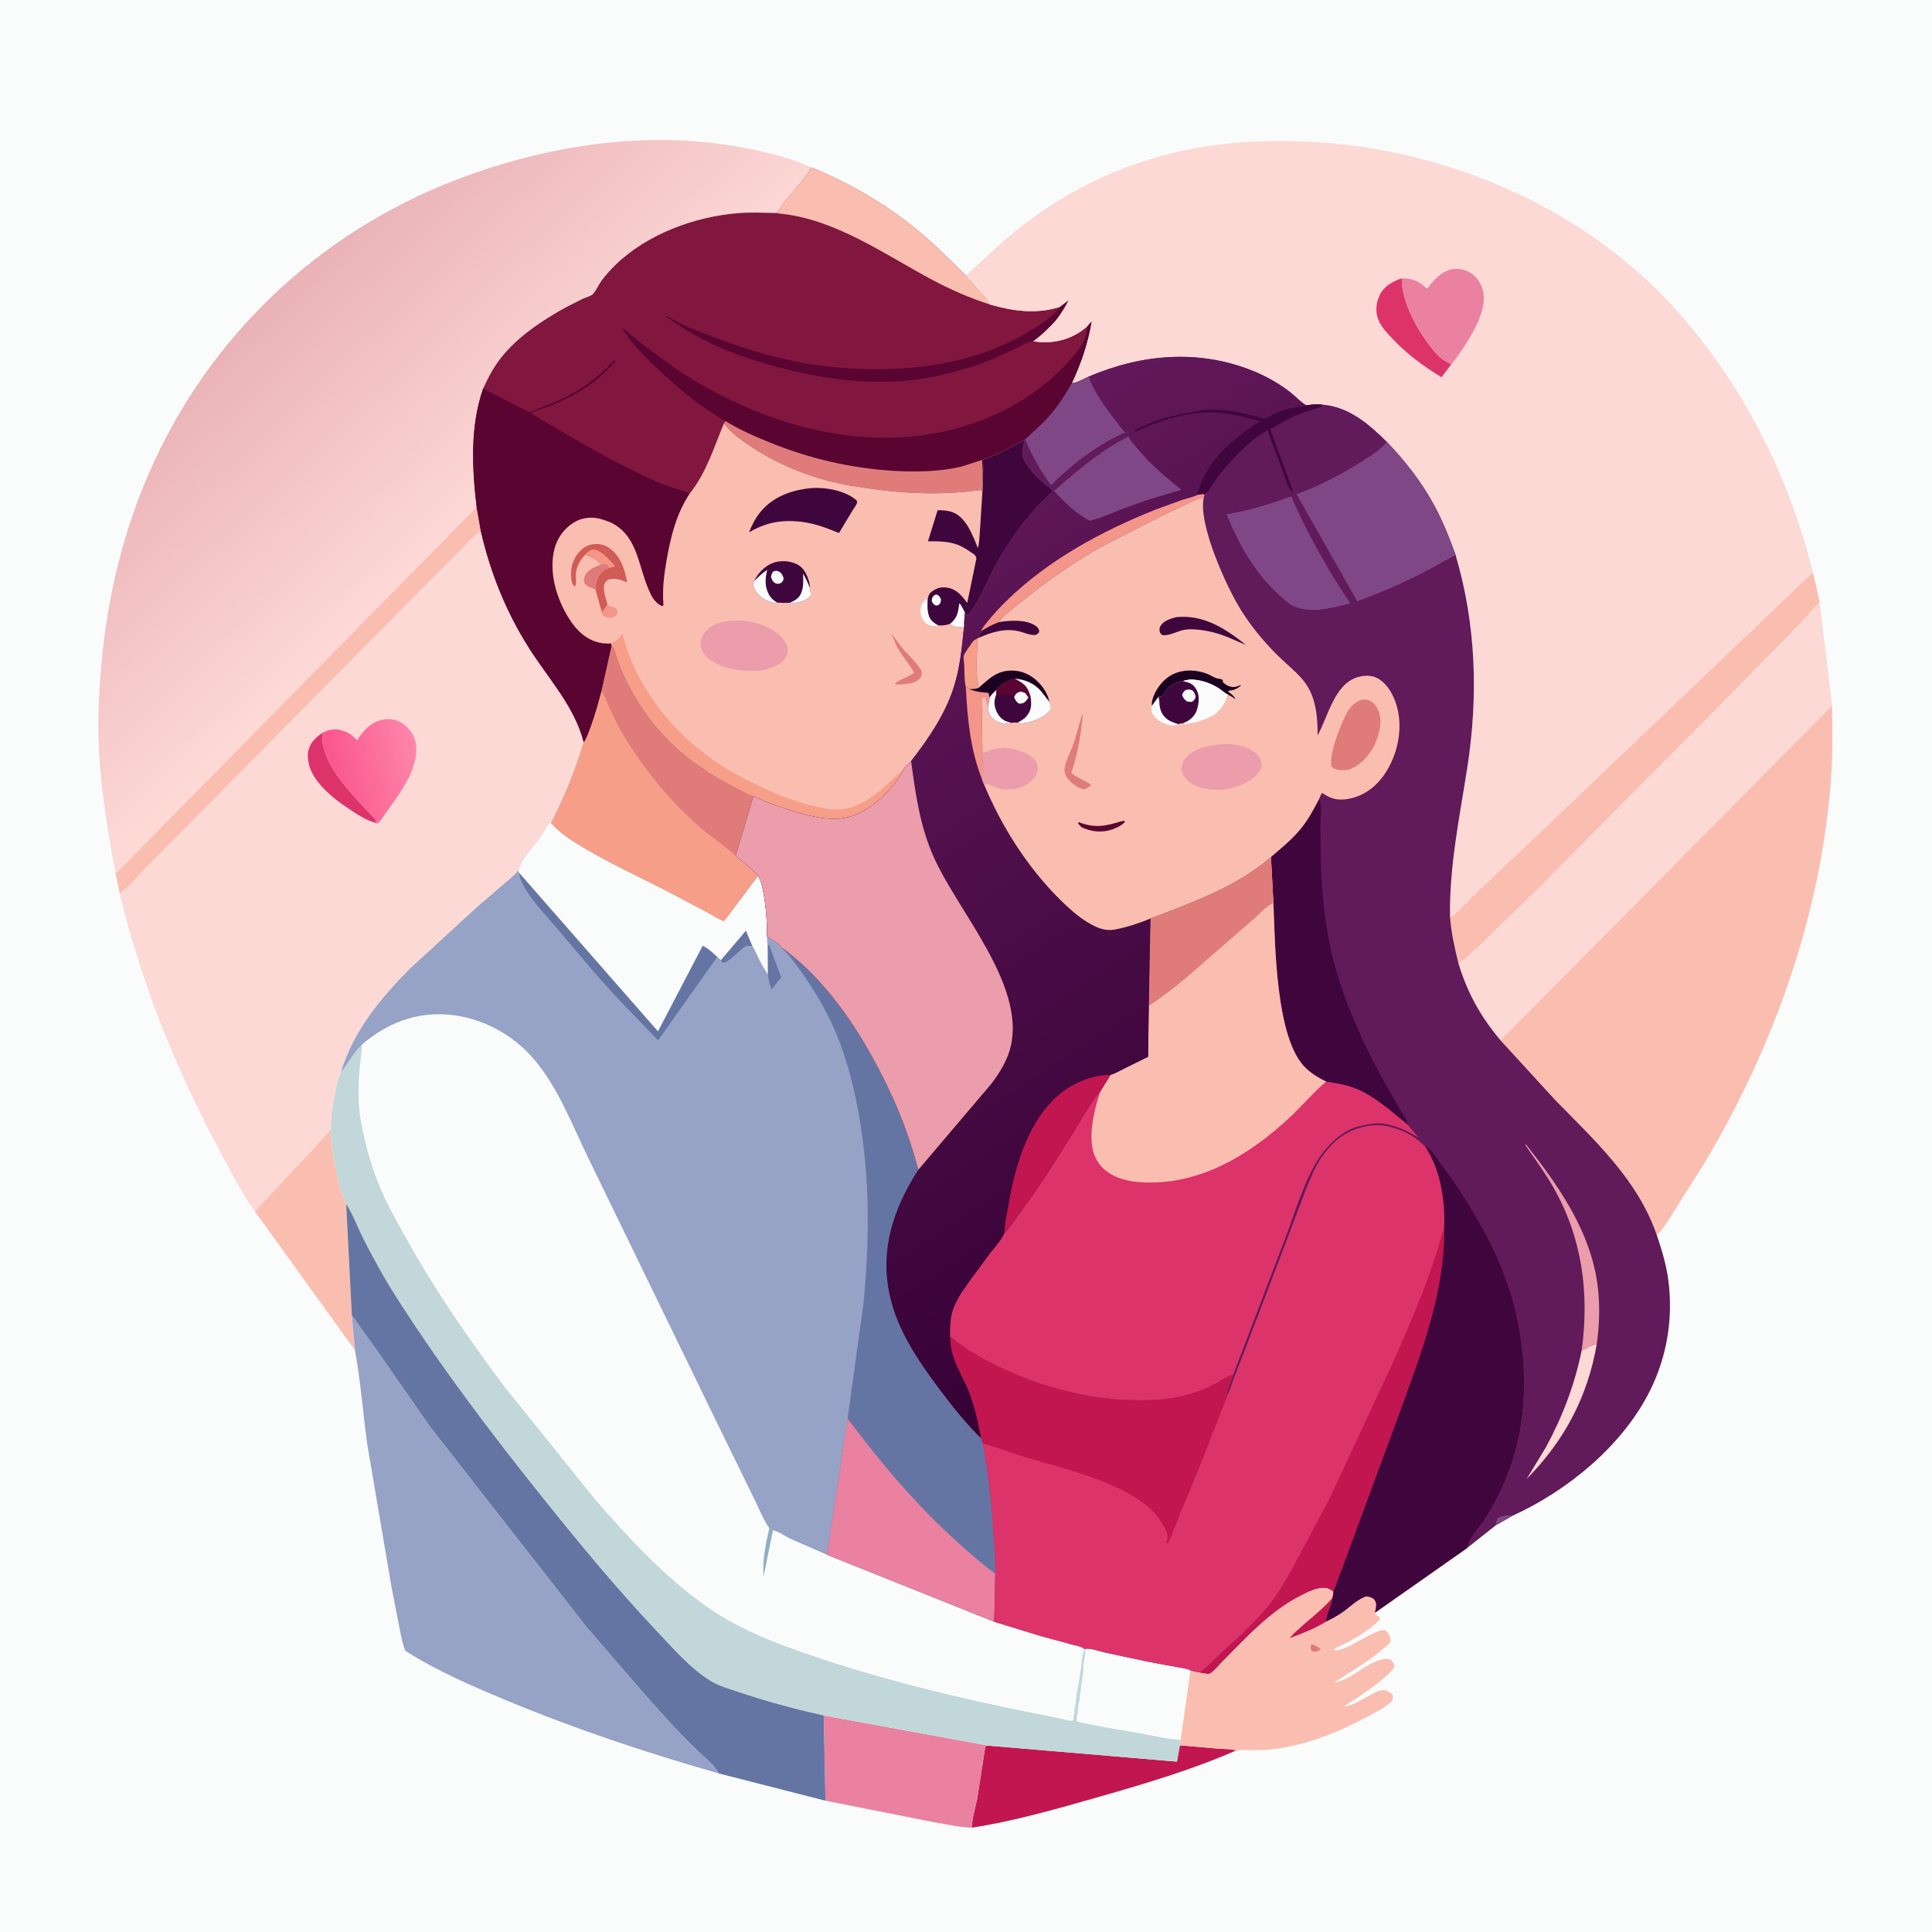
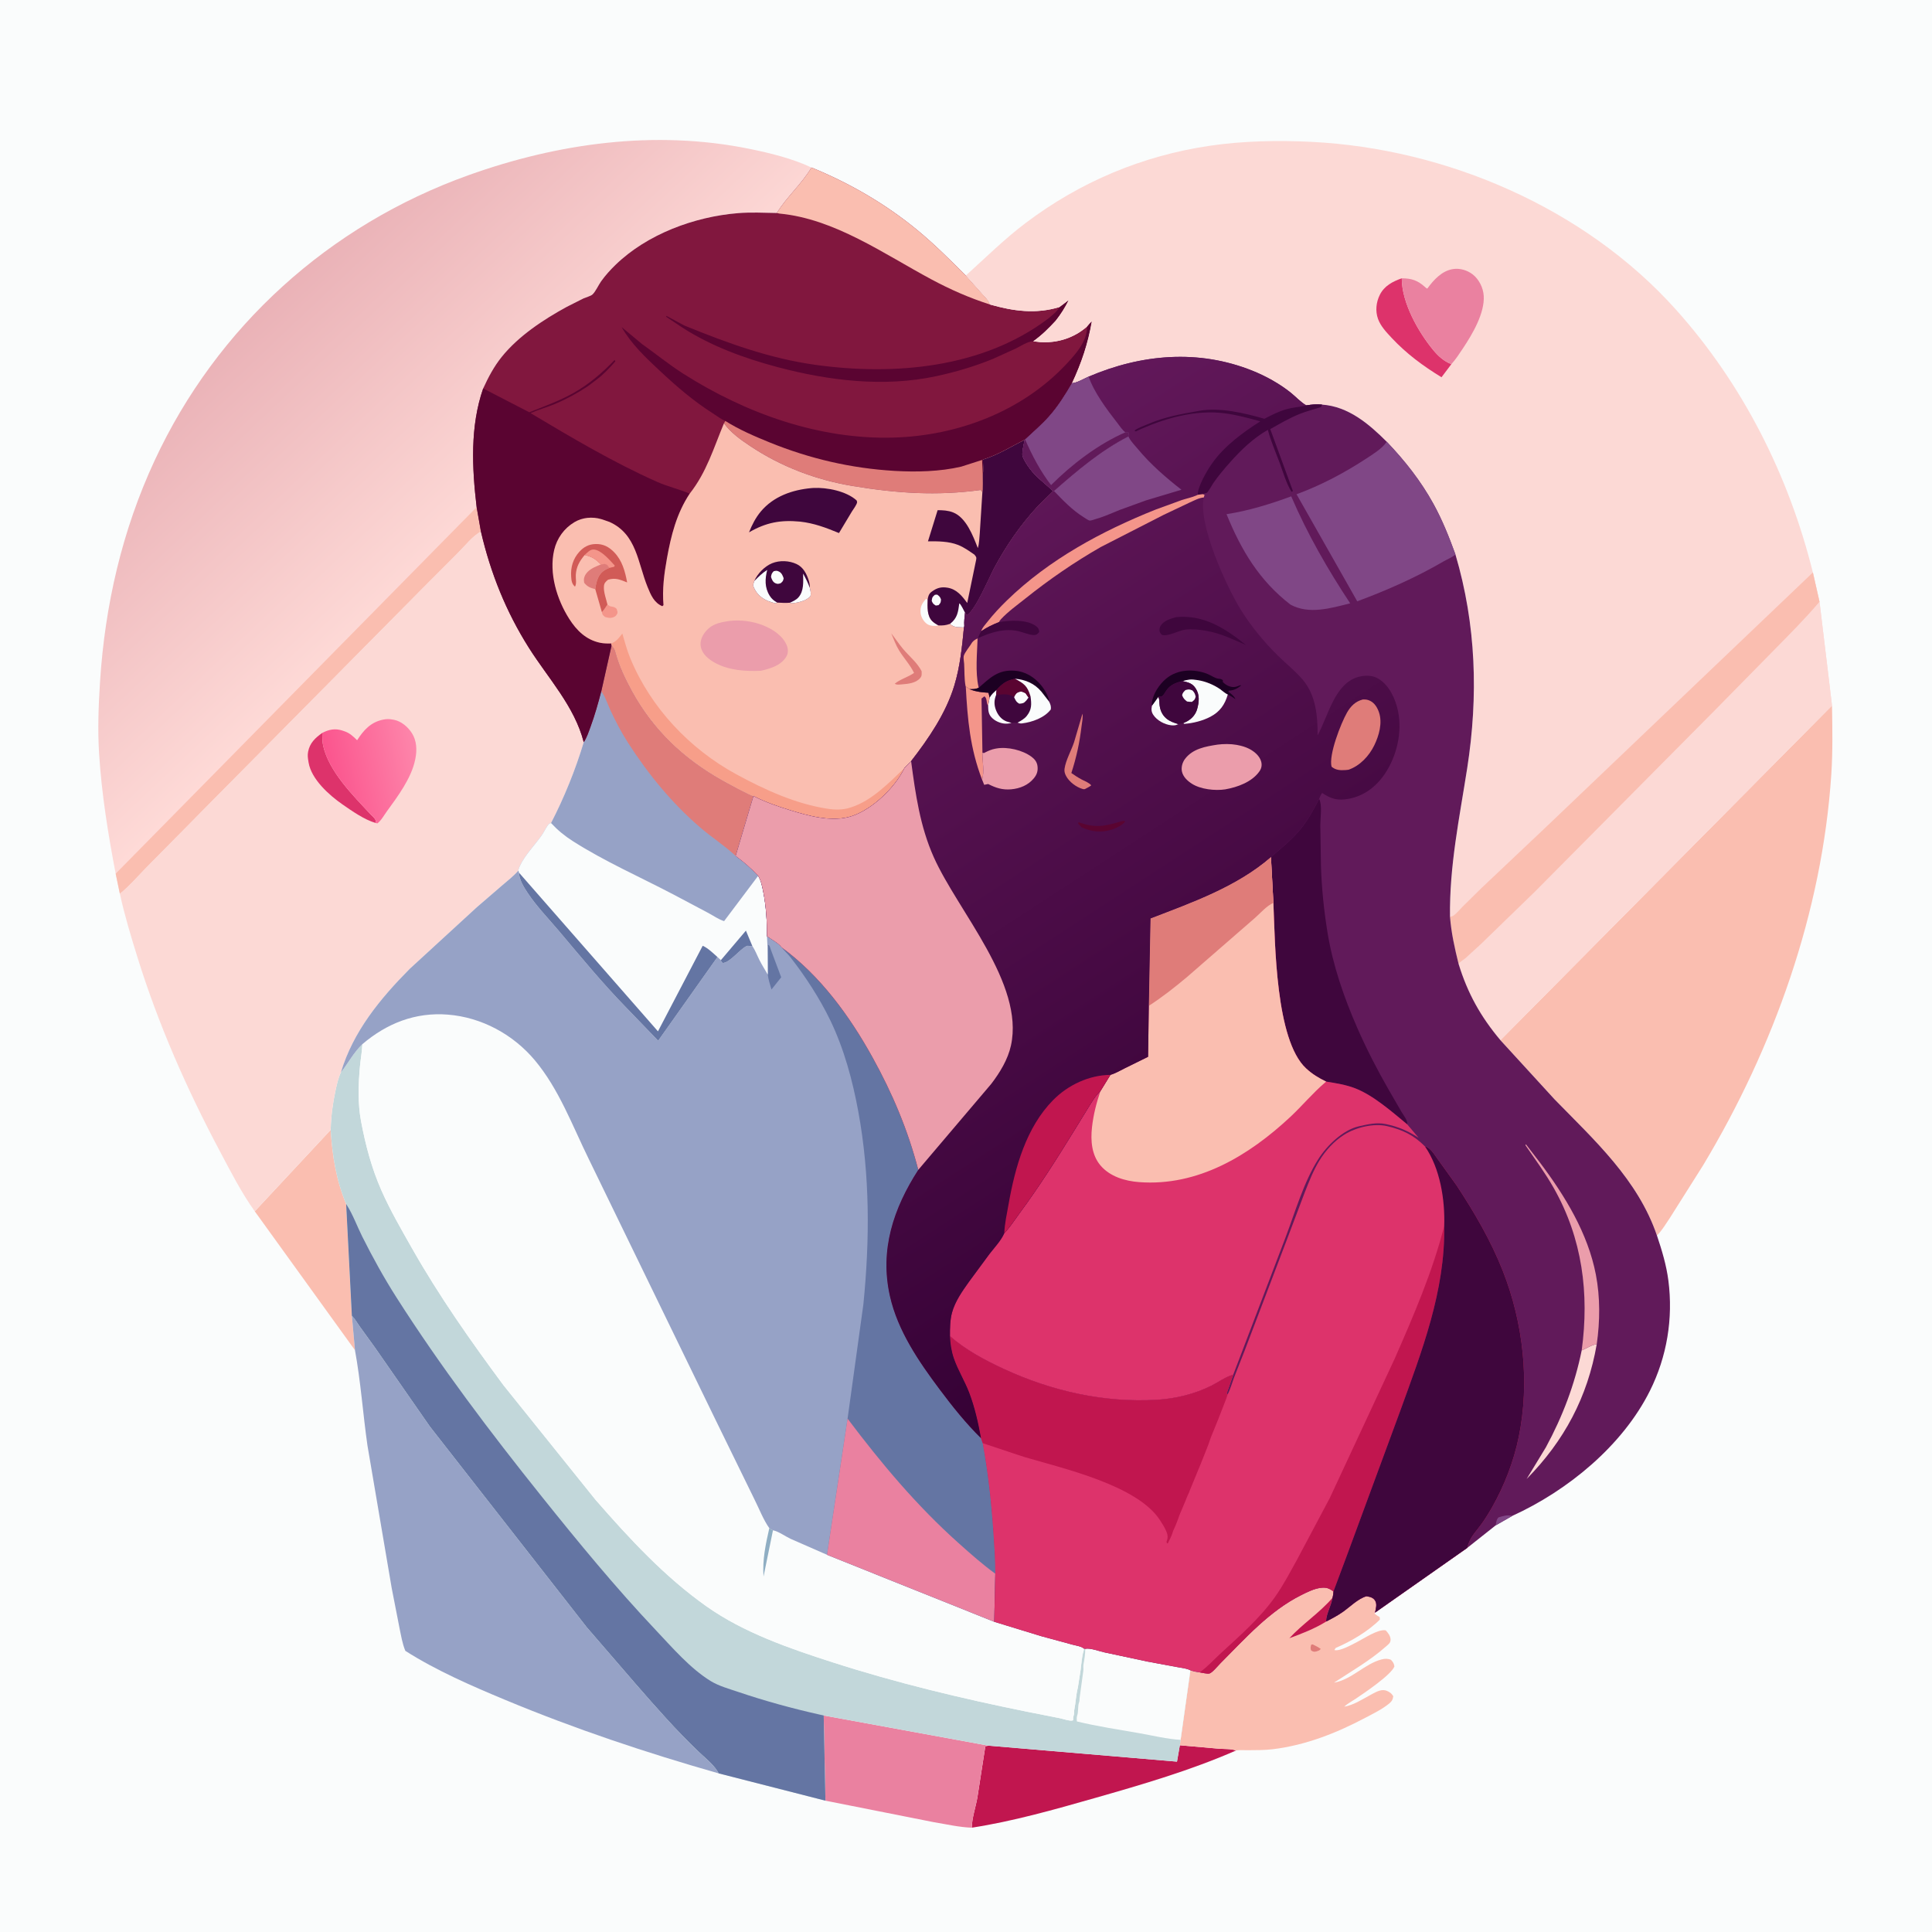
<svg xmlns="http://www.w3.org/2000/svg" version="1.1" style="display: block;" viewBox="0 0 2048 2048" width="1024" height="1024">
  <defs>
    <linearGradient id="Gradient1" gradientUnits="userSpaceOnUse" x1="351.519" y1="826.477" x2="442.695" y2="807.152">
      <stop class="stop0" offset="0" stop-opacity="1" stop-color="rgb(251,85,142)" />
      <stop class="stop1" offset="1" stop-opacity="1" stop-color="rgb(253,133,170)" />
    </linearGradient>
    <linearGradient id="Gradient2" gradientUnits="userSpaceOnUse" x1="277.2" y1="325.498" x2="502.047" y2="562.71">
      <stop class="stop0" offset="0" stop-opacity="1" stop-color="rgb(234,178,183)" />
      <stop class="stop1" offset="1" stop-opacity="1" stop-color="rgb(254,218,215)" />
    </linearGradient>
    <linearGradient id="Gradient3" gradientUnits="userSpaceOnUse" x1="1406.4" y1="1283.75" x2="926.803" y2="547.251">
      <stop class="stop0" offset="0" stop-opacity="1" stop-color="rgb(53,1,53)" />
      <stop class="stop1" offset="1" stop-opacity="1" stop-color="rgb(98,24,90)" />
    </linearGradient>
  </defs>
  <path transform="translate(0,0)" fill="rgb(250,252,252)" d="M -0 -0 L 2048 0 L 2048 2048 L -0 2048 L -0 -0 z" />
  <path transform="translate(0,0)" fill="rgb(250,190,176)" d="M 350.528 1197.71 C 352.368 1225.61 356.224 1250.36 366.949 1276.4 L 373.003 1394.74 L 376.278 1431.25 L 270.06 1284.04 L 350.528 1197.71 z" />
  <path transform="translate(0,0)" fill="rgb(193,22,79)" d="M 1250.68 1850.04 L 1292 1853.68 C 1297.82 1854.13 1304.79 1853.66 1310.29 1855.58 C 1262.11 1876.7 1210.92 1891.63 1160.41 1906.04 C 1117.85 1918.18 1073.95 1930.67 1030.16 1937.42 C 1030.21 1927.43 1034.16 1915.96 1035.96 1906 L 1044.5 1851.11 L 1047.76 1850.45 L 1247.65 1867.4 L 1250.68 1850.04 z" />
  <path transform="translate(0,0)" fill="rgb(234,129,160)" d="M 873.152 1818.47 L 1047.76 1850.45 L 1044.5 1851.11 L 1035.96 1906 C 1034.16 1915.96 1030.21 1927.43 1030.16 1937.42 C 1016.74 1936.98 1002.82 1933.7 989.559 1931.53 L 875 1908.79 L 873.152 1818.47 z" />
  <path transform="translate(0,0)" fill="rgb(250,190,176)" d="M 1271.6 1772.75 C 1274.38 1773.18 1279.38 1774.44 1282 1773.97 C 1284.78 1773.46 1291.49 1765.34 1293.59 1763.24 C 1320 1736.79 1345.52 1707.8 1379.44 1690.81 C 1385.73 1687.66 1392.94 1684.07 1399.95 1683.18 C 1405.77 1682.44 1408.88 1683.57 1413.52 1686.98 C 1413.33 1689.35 1413.2 1691.57 1412.44 1693.85 C 1411.65 1701.47 1405.23 1712.04 1405.91 1718.84 C 1411.95 1715.74 1417.94 1712.58 1423.5 1708.67 C 1430.95 1703.43 1439.67 1694.55 1448.5 1692.1 C 1452.16 1692.68 1455.72 1693.39 1457.76 1696.86 C 1460 1700.65 1458.39 1705.47 1457.56 1709.48 L 1457.11 1710.43 L 1457.84 1711.1 C 1459.28 1712.32 1460.87 1713.19 1462.5 1714.15 L 1462.75 1716.77 C 1450.52 1729.16 1431.87 1740.08 1415.86 1746.91 L 1414.5 1749.08 C 1419.96 1750.87 1433.28 1743.27 1438.61 1740.57 C 1445.97 1736.84 1460.92 1726.67 1468.89 1728.23 C 1471.42 1730.9 1474.08 1734.3 1474.07 1738.18 C 1474.07 1741.67 1471.59 1743.19 1469.17 1745.35 C 1452.61 1760.08 1432.57 1771.59 1414.1 1783.68 C 1432.82 1780.52 1446.59 1763.71 1464.5 1759.07 C 1468.05 1758.15 1471.18 1758.06 1474.54 1759.5 C 1476.88 1762.26 1477.47 1762.81 1478.14 1766.5 C 1474.68 1775.5 1446.16 1794.66 1437 1800.83 C 1433.11 1803.46 1428.29 1805.88 1424.97 1809.18 C 1434.91 1807.37 1443.14 1801.91 1451.92 1797.17 C 1456.06 1794.94 1461.28 1791.66 1466.1 1791.58 C 1468.82 1791.53 1471.16 1792.65 1473.38 1794.15 C 1474.99 1795.23 1475.85 1796.42 1476.91 1798 C 1476.5 1801.71 1475.29 1803.62 1472.42 1805.95 C 1465 1811.99 1455.63 1816.51 1447.21 1820.97 C 1416.55 1837.2 1383.91 1850.03 1349.3 1854.24 C 1340.46 1855.32 1331.33 1855.2 1322.43 1855.29 C 1318.57 1855.34 1314.07 1854.9 1310.29 1855.58 C 1304.79 1853.66 1297.82 1854.13 1292 1853.68 L 1250.68 1850.04 L 1251.48 1844.34 L 1261.86 1770.58 C 1265.15 1771.73 1268.14 1772.36 1271.6 1772.75 z" />
  <path transform="translate(0,0)" fill="rgb(223,124,121)" d="M 1389.89 1743.5 L 1391.43 1743.07 C 1394.39 1744.49 1397.45 1746.07 1400.12 1747.97 L 1398.37 1749.5 L 1395.8 1750.46 C 1393.04 1751.21 1392.09 1751.05 1389.78 1749.5 C 1389 1746.85 1389.23 1746.22 1389.89 1743.5 z" />
  <path transform="translate(0,0)" fill="rgb(193,22,79)" d="M 1405.91 1718.84 C 1393.71 1726.41 1380.21 1731.65 1366.77 1736.57 C 1380.91 1721.22 1398.61 1709.89 1412.44 1693.85 C 1411.65 1701.47 1405.23 1712.04 1405.91 1718.84 z" />
  <path transform="translate(0,0)" fill="rgb(150,162,198)" d="M 373.003 1394.74 C 376.662 1398.34 378.76 1402.57 381.754 1406.63 L 397.661 1428.67 L 455.756 1512.2 L 622.054 1725 L 674.24 1785.43 C 695.557 1809.89 716.93 1834.29 740.434 1856.71 C 746.85 1862.83 758.243 1871.91 761.818 1879.85 C 685.116 1858 609.555 1832.76 535.893 1802.1 C 500.018 1787.16 462.548 1770.91 429.704 1749.99 C 426.506 1742.44 425.085 1733.39 423.411 1725.36 L 415.244 1683.59 L 389.5 1532.15 C 384.713 1498.75 382.396 1464.37 376.278 1431.25 L 373.003 1394.74 z" />
  <path transform="translate(0,0)" fill="rgb(250,190,176)" d="M 1590.49 1102.62 L 1942 747.861 C 1942.42 772.224 1942.87 796.571 1941.26 820.907 C 1931.61 966.853 1880.32 1110.52 1805.33 1235.31 L 1769.82 1291.55 C 1765.97 1297.08 1762.26 1303.57 1757.63 1308.43 L 1756.42 1309.67 C 1736.27 1250.55 1690.28 1208.75 1647.97 1165.42 L 1590.49 1102.62 z" />
  <path transform="translate(0,0)" fill="rgb(194,215,218)" d="M 384.107 1106.87 L 384.057 1107.99 C 383.669 1115.47 382.294 1122.81 381.601 1130.26 C 379.84 1149.21 379.209 1169.75 382.724 1188.5 C 387.461 1213.77 393.954 1238.41 404.393 1262 C 413.759 1283.16 425.348 1303.11 436.744 1323.22 C 465.392 1373.75 499.085 1421.71 533.67 1468.33 L 631.5 1590.1 C 667.188 1630.96 704.528 1671.44 749.042 1702.89 C 788.629 1730.85 836.948 1747.41 882.715 1762.15 C 950.137 1783.86 1018.88 1800.33 1088.28 1814.4 L 1123.55 1821.38 C 1126.74 1822.03 1133.82 1824.55 1136.76 1823.81 L 1137.51 1823.5 L 1137.59 1821.62 C 1137.64 1820.4 1137.7 1819.67 1138.13 1818.52 C 1138.9 1816.49 1138.34 1814.54 1138.77 1812.5 C 1140.38 1804.81 1140.55 1796.59 1142.56 1789 L 1145.52 1770 C 1146.4 1763.79 1146.7 1756.13 1148.59 1750.34 L 1149.12 1747.68 L 1150.43 1747.79 C 1155.56 1746.68 1165.19 1750.34 1170.53 1751.53 L 1216.1 1761.27 L 1247.86 1767.16 C 1252.25 1768 1257.96 1768.46 1261.86 1770.58 L 1251.48 1844.34 L 1250.68 1850.04 L 1247.65 1867.4 L 1047.76 1850.45 L 873.152 1818.47 L 875 1908.79 L 761.818 1879.85 C 758.243 1871.91 746.85 1862.83 740.434 1856.71 C 716.93 1834.29 695.557 1809.89 674.24 1785.43 L 622.054 1725 L 455.756 1512.2 L 397.661 1428.67 L 381.754 1406.63 C 378.76 1402.57 376.662 1398.34 373.003 1394.74 L 366.949 1276.4 C 356.224 1250.36 352.368 1225.61 350.528 1197.71 C 350.906 1183.48 352.639 1170 355.641 1156.09 C 357.01 1149.75 358.486 1142.59 361.386 1136.77 C 369.378 1126.62 374.581 1116.09 384.107 1106.87 z" />
  <path transform="translate(0,0)" fill="rgb(250,252,252)" d="M 1150.43 1747.79 C 1155.56 1746.68 1165.19 1750.34 1170.53 1751.53 L 1216.1 1761.27 L 1247.86 1767.16 C 1252.25 1768 1257.96 1768.46 1261.86 1770.58 L 1251.48 1844.34 C 1237.1 1843.47 1222.24 1839.82 1208.04 1837.32 C 1186.02 1833.44 1163.18 1830.07 1141.5 1824.78 C 1141.45 1822.74 1141.13 1820.42 1141.85 1818.5 C 1143.38 1814.37 1142.3 1808.54 1143.88 1804.48 C 1144.55 1802.74 1144.2 1801.29 1144.49 1799.5 L 1148.31 1771.5 C 1148.72 1769.26 1148.08 1766.73 1148.49 1764.5 C 1149.52 1758.98 1150.44 1753.53 1150.43 1747.79 z" />
  <path transform="translate(0,0)" fill="rgb(100,117,163)" d="M 366.949 1276.4 L 367.457 1277.16 C 373.978 1287.21 378.579 1300.02 384.015 1310.86 C 395.104 1332.97 407.045 1354.61 420.353 1375.47 C 467.036 1448.65 519.885 1518.48 574.108 1586.21 C 612.887 1634.64 652.552 1682.92 695.2 1728.03 C 712.634 1746.47 731.542 1768.58 753.331 1781.97 C 761.843 1787.2 772.924 1790.27 782.382 1793.47 C 810.624 1803.03 839.666 1811 868.764 1817.51 L 873.152 1818.47 L 875 1908.79 L 761.818 1879.85 C 758.243 1871.91 746.85 1862.83 740.434 1856.71 C 716.93 1834.29 695.557 1809.89 674.24 1785.43 L 622.054 1725 L 455.756 1512.2 L 397.661 1428.67 L 381.754 1406.63 C 378.76 1402.57 376.662 1398.34 373.003 1394.74 L 366.949 1276.4 z" />
  <path transform="translate(0,0)" fill="rgb(250,252,252)" d="M 384.107 1106.87 C 410.105 1084.73 440.397 1072.77 474.894 1075.55 C 510.681 1078.43 544.073 1096.58 567.005 1124 C 592.723 1154.75 606.778 1193.41 624.263 1228.91 L 758.957 1506 L 799.684 1589.26 C 804.615 1599.04 809.206 1611.09 815.493 1619.9 C 816.882 1620.97 817.689 1621.64 819.384 1622.16 C 825.586 1623.49 832.257 1628.5 838.132 1631.25 L 876.663 1648.14 L 1053.94 1719.15 L 1103.71 1734.39 L 1136.98 1743.43 C 1140.45 1744.37 1146.64 1745.22 1149.12 1747.68 L 1148.59 1750.34 C 1146.7 1756.13 1146.4 1763.79 1145.52 1770 L 1142.56 1789 C 1140.55 1796.59 1140.38 1804.81 1138.77 1812.5 C 1138.34 1814.54 1138.9 1816.49 1138.13 1818.52 C 1137.7 1819.67 1137.64 1820.4 1137.59 1821.62 L 1137.51 1823.5 L 1136.76 1823.81 C 1133.82 1824.55 1126.74 1822.03 1123.55 1821.38 L 1088.28 1814.4 C 1018.88 1800.33 950.137 1783.86 882.715 1762.15 C 836.948 1747.41 788.629 1730.85 749.042 1702.89 C 704.528 1671.44 667.188 1630.96 631.5 1590.1 L 533.67 1468.33 C 499.085 1421.71 465.392 1373.75 436.744 1323.22 C 425.348 1303.11 413.759 1283.16 404.393 1262 C 393.954 1238.41 387.461 1213.77 382.724 1188.5 C 379.209 1169.75 379.84 1149.21 381.601 1130.26 C 382.294 1122.81 383.669 1115.47 384.057 1107.99 L 384.107 1106.87 z" />
  <path transform="translate(0,0)" fill="rgb(143,174,195)" d="M 815.493 1619.9 C 816.882 1620.97 817.689 1621.64 819.384 1622.16 L 809.383 1671.22 C 808.067 1653.51 811.614 1637.04 815.493 1619.9 z" />
  <path transform="translate(0,0)" fill="rgb(252,217,213)" d="M 127.045 947.319 C 137.338 939.178 146.643 928.008 155.981 918.642 L 222.834 850.935 L 448.024 623.444 L 485.943 585.459 C 492.842 578.515 501.188 567.773 509.801 563.448 C 520.05 607.573 536.419 648.41 560.702 686.792 C 581.221 719.224 609.036 748.7 618.795 786.765 C 610.072 815.801 598.039 845.562 584.119 872.441 C 583.499 872.672 582.814 872.773 582.261 873.134 C 580.231 874.458 576.341 882.389 574.721 884.74 C 567.395 895.37 556.4 906.294 551.059 918 C 550.598 919.01 549.323 921.783 549.526 922.866 C 544.363 928.741 538.023 933.655 532.095 938.736 L 505.498 961.666 L 434.375 1026.95 C 403.008 1058.61 374.284 1093.44 361.386 1136.77 C 358.486 1142.59 357.01 1149.75 355.641 1156.09 C 352.639 1170 350.906 1183.48 350.528 1197.71 L 270.06 1284.04 C 255.995 1264.44 244.18 1241.29 232.88 1220 C 197.862 1154.03 168.02 1086.39 145.789 1015 C 138.847 992.709 132.026 970.136 127.045 947.319 z" />
  <path transform="translate(0,0)" fill="rgb(221,51,107)" d="M 397.871 872.292 C 385.993 868.759 373.111 859.705 362.981 852.669 C 348.968 842.936 330.095 826.095 327.125 808.383 L 326.909 807 C 326.306 803.459 325.908 800.525 326.593 796.938 C 328.385 787.549 334.167 782.162 341.602 776.915 C 341.695 781.469 341.596 786.373 342.629 790.82 C 348.981 818.181 374.227 843.187 392.774 863.172 C 394.71 865.259 400.147 869.277 397.871 872.292 z" />
  <path transform="translate(0,0)" fill="url(#Gradient1)" d="M 341.602 776.915 C 348.444 773.34 355.109 771.906 362.676 774.345 L 364 774.797 L 365.387 775.254 C 370.778 777.123 374.581 780.734 378.565 784.674 C 385.414 774.094 392.846 765.59 405.962 762.87 C 409.754 762.083 412.755 762.068 416.5 762.818 L 417.705 763.034 C 425.497 764.555 432.493 770.659 436.679 777.215 C 441.682 785.05 442.192 795.086 440.342 804.027 L 440.04 805.558 C 436.011 825.006 421.468 844.456 410.008 860.176 C 407.143 864.107 403.928 870.044 399.986 872.844 L 397.871 872.292 C 400.147 869.277 394.71 865.259 392.774 863.172 C 374.227 843.187 348.981 818.181 342.629 790.82 C 341.596 786.373 341.695 781.469 341.602 776.915 z" />
  <path transform="translate(0,0)" fill="url(#Gradient2)" d="M 122.625 926.133 C 114.615 884.378 107.715 841.453 105.053 799 C 103.453 773.482 104.418 748.019 106.053 722.534 C 111.262 641.325 129.528 562.167 163.885 488.219 C 229.906 346.12 348.98 238.684 496.332 185.825 C 591.492 151.688 694.437 137.457 794.304 157.766 C 816.346 162.248 839.808 167.982 860.225 177.591 C 849.752 195.154 834.055 208.613 823.45 225.782 C 809.661 225.536 795.965 224.823 782.195 225.95 C 736.06 229.728 686.061 248.183 652.5 280.723 C 646.898 286.154 641.745 291.848 637.199 298.196 C 634.54 301.91 631.118 309.471 627.9 312.273 C 626.11 313.832 620.878 315.267 618.549 316.31 L 600.884 325.215 C 576.099 338.719 549.624 356.169 531.798 378.347 C 523.591 388.558 517.604 399.907 512.174 411.769 C 498.222 452.084 500.327 495.759 505.262 537.596 L 509.801 563.448 C 501.188 567.773 492.842 578.515 485.943 585.459 L 448.024 623.444 L 222.834 850.935 L 155.981 918.642 C 146.643 928.008 137.338 939.178 127.045 947.319 L 122.625 926.133 z" />
  <path transform="translate(0,0)" fill="rgb(250,190,176)" d="M 505.262 537.596 L 509.801 563.448 C 501.188 567.773 492.842 578.515 485.943 585.459 L 448.024 623.444 L 222.834 850.935 L 155.981 918.642 C 146.643 928.008 137.338 939.178 127.045 947.319 L 122.625 926.133 L 505.262 537.596 z" />
  <path transform="translate(0,0)" fill="rgb(150,162,198)" d="M 637.376 732.848 L 648.325 684.045 L 648.983 684.765 C 651.01 687.062 651.811 688.521 652.581 691.434 C 656.332 705.618 663.173 720.078 670.229 732.888 C 692.852 773.962 724.52 803.83 765.098 826.826 C 768.829 828.94 795.942 843.862 798.72 843.809 L 779.819 907.344 C 788.315 913.6 796.532 920.637 803.698 928.398 C 806.861 933.654 807.93 939.531 809.115 945.469 C 812.094 960.39 813.174 977.24 813.051 992.484 C 817.024 995.319 826.037 1000.29 828.454 1004.18 C 869.358 1034.08 900.346 1076.57 924.66 1120.43 C 946.013 1158.96 962.212 1197.4 973.427 1240.07 C 947.019 1281.04 932.368 1324.97 943.353 1373.93 C 951.627 1410.8 974.022 1443.41 996.333 1473.19 C 1009.73 1491.09 1023.97 1508.93 1039.95 1524.59 L 1041.75 1529.85 C 1047.54 1561.11 1050.93 1592.79 1053.1 1624.5 C 1054.09 1639.05 1055.22 1653.62 1055.09 1668.21 L 1053.94 1719.15 L 876.663 1648.14 L 838.132 1631.25 C 832.257 1628.5 825.586 1623.49 819.384 1622.16 C 817.689 1621.64 816.882 1620.97 815.493 1619.9 C 809.206 1611.09 804.615 1599.04 799.684 1589.26 L 758.957 1506 L 624.263 1228.91 C 606.778 1193.41 592.723 1154.75 567.005 1124 C 544.073 1096.58 510.681 1078.43 474.894 1075.55 C 440.397 1072.77 410.105 1084.73 384.107 1106.87 C 374.581 1116.09 369.378 1126.62 361.386 1136.77 C 374.284 1093.44 403.008 1058.61 434.375 1026.95 L 505.498 961.666 L 532.095 938.736 C 538.023 933.655 544.363 928.741 549.526 922.866 C 549.323 921.783 550.598 919.01 551.059 918 C 556.4 906.294 567.395 895.37 574.721 884.74 C 576.341 882.389 580.231 874.458 582.261 873.134 C 582.814 872.773 583.499 872.672 584.119 872.441 C 598.039 845.562 610.072 815.801 618.795 786.765 C 622.014 782.168 623.942 776.073 625.884 770.806 C 630.472 758.362 634.034 745.67 637.376 732.848 z" />
  <path transform="translate(0,0)" fill="rgb(100,117,163)" d="M 813.719 1002.74 L 814.71 1001.5 C 816.194 1003.29 816.244 1003.83 816.86 1006.01 L 828.111 1035.98 L 817.791 1048.92 C 816.395 1043.86 814.405 1038.33 813.891 1033.13 L 813.719 1002.74 z" />
  <path transform="translate(0,0)" fill="rgb(250,252,252)" d="M 549.526 922.866 C 549.323 921.783 550.598 919.01 551.059 918 C 556.4 906.294 567.395 895.37 574.721 884.74 C 576.341 882.389 580.231 874.458 582.261 873.134 C 582.814 872.773 583.499 872.672 584.119 872.441 C 591.188 880.052 598.452 886.037 607.211 891.627 C 641.007 913.195 678.047 929.411 713.5 947.996 L 750.749 967.736 C 756.023 970.555 761.889 974.691 767.572 976.434 L 803.698 928.398 C 806.861 933.654 807.93 939.531 809.115 945.469 C 812.094 960.39 813.174 977.24 813.051 992.484 L 813.516 1002.62 L 813.719 1002.74 L 813.891 1033.13 C 810.956 1028.03 807.843 1023.18 805.161 1017.91 C 802.577 1012.83 800.664 1007.47 797.479 1002.73 C 794.934 1003.51 793.37 1001.95 791.328 1002.93 C 783.97 1006.45 773.656 1020.67 766.097 1020.78 C 765.226 1019.75 764.291 1019.15 764.191 1017.77 L 760.53 1014.49 L 697.691 1103.23 L 664.02 1068.32 C 638.897 1042.6 616.173 1014.95 593.024 987.507 C 581.717 974.104 568.773 960.831 559.121 946.212 C 555.305 940.434 550.186 932.234 550.27 925.183 L 549.526 922.866 z" />
  <path transform="translate(0,0)" fill="rgb(100,117,163)" d="M 764.191 1017.77 L 790.7 986.507 L 797.479 1002.73 C 794.934 1003.51 793.37 1001.95 791.328 1002.93 C 783.97 1006.45 773.656 1020.67 766.097 1020.78 C 765.226 1019.75 764.291 1019.15 764.191 1017.77 z" />
  <path transform="translate(0,0)" fill="rgb(100,117,163)" d="M 550.27 925.183 L 697.471 1093.27 L 744.876 1002.56 C 750.265 1004.84 756.112 1010.56 760.53 1014.49 L 697.691 1103.23 L 664.02 1068.32 C 638.897 1042.6 616.173 1014.95 593.024 987.507 C 581.717 974.104 568.773 960.831 559.121 946.212 C 555.305 940.434 550.186 932.234 550.27 925.183 z" />
-   <path transform="translate(0,0)" fill="rgb(247,158,137)" d="M 637.376 732.848 L 648.325 684.045 L 648.983 684.765 C 651.01 687.062 651.811 688.521 652.581 691.434 C 656.332 705.618 663.173 720.078 670.229 732.888 C 692.852 773.962 724.52 803.83 765.098 826.826 C 768.829 828.94 795.942 843.862 798.72 843.809 L 779.819 907.344 C 788.315 913.6 796.532 920.637 803.698 928.398 L 767.572 976.434 C 761.889 974.691 756.023 970.555 750.749 967.736 L 713.5 947.996 C 678.047 929.411 641.007 913.195 607.211 891.627 C 598.452 886.037 591.188 880.052 584.119 872.441 C 598.039 845.562 610.072 815.801 618.795 786.765 C 622.014 782.168 623.942 776.073 625.884 770.806 C 630.472 758.362 634.034 745.67 637.376 732.848 z" />
  <path transform="translate(0,0)" fill="rgb(223,124,121)" d="M 637.376 732.848 L 648.325 684.045 L 648.983 684.765 C 651.01 687.062 651.811 688.521 652.581 691.434 C 656.332 705.618 663.173 720.078 670.229 732.888 C 692.852 773.962 724.52 803.83 765.098 826.826 C 768.829 828.94 795.942 843.862 798.72 843.809 L 779.819 907.344 C 768.369 896.516 754.466 887.676 742.44 877.336 C 712.303 851.424 687.142 820.725 665.714 787.346 C 658.67 776.374 652.637 764.803 647.116 753 C 644.327 747.038 642.159 739.892 638.517 734.487 L 637.376 732.848 z" />
  <path transform="translate(0,0)" fill="rgb(100,117,163)" d="M 828.454 1004.18 C 869.358 1034.08 900.346 1076.57 924.66 1120.43 C 946.013 1158.96 962.212 1197.4 973.427 1240.07 C 947.019 1281.04 932.368 1324.97 943.353 1373.93 C 951.627 1410.8 974.022 1443.41 996.333 1473.19 C 1009.73 1491.09 1023.97 1508.93 1039.95 1524.59 L 1041.75 1529.85 C 1047.54 1561.11 1050.93 1592.79 1053.1 1624.5 C 1054.09 1639.05 1055.22 1653.62 1055.09 1668.21 L 1053.94 1719.15 L 876.663 1648.14 L 898.467 1503.83 L 915.2 1382.82 C 922.044 1314.42 922.282 1245.95 909.807 1178.13 C 903.755 1145.23 894.739 1111.84 880.165 1081.64 C 868.938 1058.38 853.993 1035.37 838.076 1015 C 835.131 1011.23 831.515 1007.92 828.454 1004.18 z" />
  <path transform="translate(0,0)" fill="rgb(234,129,160)" d="M 898.467 1503.83 C 934.23 1551.29 971.724 1596.08 1016.17 1635.79 C 1028.7 1646.98 1041.47 1658.34 1055.09 1668.21 L 1053.94 1719.15 L 876.663 1648.14 L 898.467 1503.83 z" />
  <path transform="translate(0,0)" fill="rgb(129,23,62)" d="M 860.225 177.591 C 900.74 194.184 938.639 216.088 972.5 244.006 C 990.663 258.98 1007.15 275.518 1023.8 292.112 L 1041.52 311.893 C 1044.44 315.213 1048.09 318.394 1049.3 322.745 C 1074.19 329.831 1098.03 333.138 1123.18 325.445 L 1132.89 318.097 C 1129.03 325.916 1124.54 333.094 1119.11 339.922 C 1111.5 348.172 1104.4 355.236 1095.28 361.772 L 1102.66 362.641 C 1120.98 363.827 1138.53 358.218 1152.26 346.174 C 1153.91 344.197 1155.4 342.281 1157.39 340.626 C 1153.28 364.318 1146.52 384.421 1136.35 406.267 C 1129.12 418.651 1121.58 430.747 1112.01 441.5 C 1104.21 450.267 1095.24 457.866 1086.7 465.886 L 1086.18 466.165 C 1085.61 469.946 1082.97 480.069 1083.96 483.329 C 1085.25 487.607 1088.87 492.95 1091.56 496.559 C 1098.72 506.175 1107.9 512.361 1116.3 520.657 L 1115.75 521.263 L 1099.86 536.955 C 1081.33 557.031 1066.38 578.881 1053.49 602.954 C 1047.54 614.077 1034.28 646.37 1025 652.07 C 1023.62 650.61 1024.32 651.442 1022.97 649.528 C 1022.5 654.236 1021.84 658.913 1022.23 663.644 L 1021.84 665.094 C 1019.81 685.963 1017.76 706.565 1011.64 726.713 C 1002.72 756.108 984.455 782.857 965.814 806.855 L 958.759 814.183 C 948.87 834.771 925.229 857.563 903.387 864.999 C 882.566 872.087 857.046 864.948 836.779 858.637 C 824.4 854.783 811.55 850.399 799.973 844.462 L 798.72 843.809 C 795.942 843.862 768.829 828.94 765.098 826.826 C 724.52 803.83 692.852 773.962 670.229 732.888 C 663.173 720.078 656.332 705.618 652.581 691.434 C 651.811 688.521 651.01 687.062 648.983 684.765 L 648.325 684.045 L 637.376 732.848 C 634.034 745.67 630.472 758.362 625.884 770.806 C 623.942 776.073 622.014 782.168 618.795 786.765 C 609.036 748.7 581.221 719.224 560.702 686.792 C 536.419 648.41 520.05 607.573 509.801 563.448 L 505.262 537.596 C 500.327 495.759 498.222 452.084 512.174 411.769 C 517.604 399.907 523.591 388.558 531.798 378.347 C 549.624 356.169 576.099 338.719 600.884 325.215 L 618.549 316.31 C 620.878 315.267 626.11 313.832 627.9 312.273 C 631.118 309.471 634.54 301.91 637.199 298.196 C 641.745 291.848 646.898 286.154 652.5 280.723 C 686.061 248.183 736.06 229.728 782.195 225.95 C 795.965 224.823 809.661 225.536 823.45 225.782 C 834.055 208.613 849.752 195.154 860.225 177.591 z" />
  <path transform="translate(0,0)" fill="rgb(90,4,49)" d="M 1123.18 325.445 L 1132.89 318.097 C 1129.03 325.916 1124.54 333.094 1119.11 339.922 C 1111.5 348.172 1104.4 355.236 1095.28 361.772 C 1089.46 361.744 1081.93 366.964 1076.69 369.5 L 1052.43 380.5 C 1032.96 388.446 1013.02 394.334 992.469 398.76 C 937.125 410.675 878.638 403.588 824.46 389.206 C 789.012 379.796 753.674 366.921 722.763 346.883 L 706.114 335.791 L 706.5 334.892 L 725.524 345.083 L 726.695 345.582 C 771.529 363.802 816.069 380.045 864.319 386.743 C 948.064 398.368 1041.74 390.252 1111.19 337.685 C 1115.37 334.047 1120.61 330.425 1123.18 325.445 z" />
  <path transform="translate(0,0)" fill="rgb(250,190,176)" d="M 860.225 177.591 C 900.74 194.184 938.639 216.088 972.5 244.006 C 990.663 258.98 1007.15 275.518 1023.8 292.112 L 1041.52 311.893 C 1044.44 315.213 1048.09 318.394 1049.3 322.745 C 1027.63 315.827 1007.45 306.917 987.409 296.196 C 936.985 269.217 884.655 231.862 826.276 226.396 L 823.45 225.782 C 834.055 208.613 849.752 195.154 860.225 177.591 z" />
  <path transform="translate(0,0)" fill="rgb(90,4,49)" d="M 1152.26 346.174 C 1153.91 344.197 1155.4 342.281 1157.39 340.626 C 1153.28 364.318 1146.52 384.421 1136.35 406.267 C 1129.12 418.651 1121.58 430.747 1112.01 441.5 C 1104.21 450.267 1095.24 457.866 1086.7 465.886 L 1086.18 466.165 C 1071.44 473.595 1057.89 482.283 1041.93 487.173 C 1042.04 492.49 1042.58 498.181 1041.81 503.442 C 1041.76 505.924 1042.23 520.579 1041.37 521.671 C 1040.64 520.896 1040.95 521.295 1040.28 520.224 L 1039.76 519.389 C 993.023 525.807 950.484 522.896 904.042 515.211 C 865.238 508.79 828.376 494.858 795.584 473.057 C 785.357 466.258 774.648 458.753 767.428 448.691 L 768.858 446.228 C 764.405 444.457 759.95 440.883 755.863 438.298 C 735.185 425.219 717.102 409.608 699.284 392.919 C 683.93 378.539 669.525 364.997 658.845 346.644 L 680.564 364.685 C 695.235 375.073 709.074 386.443 724.272 396.114 C 790.207 438.07 868.301 466.131 947.183 463.852 C 1015.32 461.884 1083.23 436.235 1130.33 386.004 C 1140.35 375.313 1152.79 361.442 1152.26 346.174 z" />
  <path transform="translate(0,0)" fill="rgb(223,124,121)" d="M 767.428 448.691 L 768.858 446.228 C 783.571 455.476 799.714 462.423 815.778 468.953 C 858.358 486.262 902.338 496.481 948.2 499.158 C 971.326 500.508 996.297 499.95 1018.94 494.656 L 1041.05 487.568 L 1041.81 503.442 C 1041.76 505.924 1042.23 520.579 1041.37 521.671 C 1040.64 520.896 1040.95 521.295 1040.28 520.224 L 1039.76 519.389 C 993.023 525.807 950.484 522.896 904.042 515.211 C 865.238 508.79 828.376 494.858 795.584 473.057 C 785.357 466.258 774.648 458.753 767.428 448.691 z" />
  <path transform="translate(0,0)" fill="rgb(90,4,49)" d="M 512.174 411.769 L 561.108 437.025 C 576.969 430.641 592.523 425.203 607.537 416.784 C 624.282 407.395 638.291 395.405 651.5 381.59 L 652.307 383 C 646.307 389.957 639.773 396.925 632.408 402.416 L 623.055 409.5 C 612.145 416.7 600.57 423.077 588.5 428.154 C 579.978 431.739 570.784 434.219 562.397 437.942 C 606.095 463.97 650.081 490.119 696.621 510.824 C 707.908 515.845 719.922 518.509 731.098 523.299 C 717.184 544.346 711.396 567.42 706.963 592 C 703.991 608.474 701.897 624.724 703.339 641.5 L 702.068 642.6 C 693.265 638.937 689.853 630.589 686.476 622.306 C 676.017 596.655 675 566.221 646 553.25 L 639 550.817 L 637.373 550.311 C 627.915 547.536 617.471 548.446 608.956 553.5 C 597.974 560.018 590.348 570.64 587.451 583.08 C 581.759 607.527 590.25 635.358 603.426 656.059 C 611.254 668.357 621.441 678.326 636.138 681.361 C 640.103 682.18 643.983 682.193 648.013 682.109 L 648.325 684.045 L 637.376 732.848 C 634.034 745.67 630.472 758.362 625.884 770.806 C 623.942 776.073 622.014 782.168 618.795 786.765 C 609.036 748.7 581.221 719.224 560.702 686.792 C 536.419 648.41 520.05 607.573 509.801 563.448 L 505.262 537.596 C 500.327 495.759 498.222 452.084 512.174 411.769 z" />
-   <path transform="translate(0,0)" fill="rgb(250,190,176)" d="M 767.428 448.691 C 774.648 458.753 785.357 466.258 795.584 473.057 C 828.376 494.858 865.238 508.79 904.042 515.211 C 950.484 522.896 993.023 525.807 1039.76 519.389 L 1040.28 520.224 C 1040.95 521.295 1040.64 520.896 1041.37 521.671 C 1042.23 520.579 1041.76 505.924 1041.81 503.442 C 1042.58 498.181 1042.04 492.49 1041.93 487.173 C 1057.89 482.283 1071.44 473.595 1086.18 466.165 C 1085.61 469.946 1082.97 480.069 1083.96 483.329 C 1085.25 487.607 1088.87 492.95 1091.56 496.559 C 1098.72 506.175 1107.9 512.361 1116.3 520.657 L 1115.75 521.263 L 1099.86 536.955 C 1081.33 557.031 1066.38 578.881 1053.49 602.954 C 1047.54 614.077 1034.28 646.37 1025 652.07 C 1023.62 650.61 1024.32 651.442 1022.97 649.528 C 1022.5 654.236 1021.84 658.913 1022.23 663.644 L 1021.84 665.094 C 1019.81 685.963 1017.76 706.565 1011.64 726.713 C 1002.72 756.108 984.455 782.857 965.814 806.855 L 958.759 814.183 C 948.87 834.771 925.229 857.563 903.387 864.999 C 882.566 872.087 857.046 864.948 836.779 858.637 C 824.4 854.783 811.55 850.399 799.973 844.462 L 798.72 843.809 C 795.942 843.862 768.829 828.94 765.098 826.826 C 724.52 803.83 692.852 773.962 670.229 732.888 C 663.173 720.078 656.332 705.618 652.581 691.434 C 651.811 688.521 651.01 687.062 648.983 684.765 L 648.325 684.045 L 648.013 682.109 C 643.983 682.193 640.103 682.18 636.138 681.361 C 621.441 678.326 611.254 668.357 603.426 656.059 C 590.25 635.358 581.759 607.527 587.451 583.08 C 590.348 570.64 597.974 560.018 608.956 553.5 C 617.471 548.446 627.915 547.536 637.373 550.311 L 639 550.817 L 646 553.25 C 675 566.221 676.017 596.655 686.476 622.306 C 689.853 630.589 693.265 638.937 702.068 642.6 L 703.339 641.5 C 701.897 624.724 703.991 608.474 706.963 592 C 711.396 567.42 717.184 544.346 731.098 523.299 C 749.041 500.559 756.48 474.923 767.428 448.691 z" />
+   <path transform="translate(0,0)" fill="rgb(250,190,176)" d="M 767.428 448.691 C 774.648 458.753 785.357 466.258 795.584 473.057 C 828.376 494.858 865.238 508.79 904.042 515.211 C 950.484 522.896 993.023 525.807 1039.76 519.389 L 1040.28 520.224 C 1040.95 521.295 1040.64 520.896 1041.37 521.671 C 1042.23 520.579 1041.76 505.924 1041.81 503.442 C 1042.58 498.181 1042.04 492.49 1041.93 487.173 C 1057.89 482.283 1071.44 473.595 1086.18 466.165 C 1085.61 469.946 1082.97 480.069 1083.96 483.329 C 1085.25 487.607 1088.87 492.95 1091.56 496.559 C 1098.72 506.175 1107.9 512.361 1116.3 520.657 L 1115.75 521.263 L 1099.86 536.955 C 1081.33 557.031 1066.38 578.881 1053.49 602.954 C 1023.62 650.61 1024.32 651.442 1022.97 649.528 C 1022.5 654.236 1021.84 658.913 1022.23 663.644 L 1021.84 665.094 C 1019.81 685.963 1017.76 706.565 1011.64 726.713 C 1002.72 756.108 984.455 782.857 965.814 806.855 L 958.759 814.183 C 948.87 834.771 925.229 857.563 903.387 864.999 C 882.566 872.087 857.046 864.948 836.779 858.637 C 824.4 854.783 811.55 850.399 799.973 844.462 L 798.72 843.809 C 795.942 843.862 768.829 828.94 765.098 826.826 C 724.52 803.83 692.852 773.962 670.229 732.888 C 663.173 720.078 656.332 705.618 652.581 691.434 C 651.811 688.521 651.01 687.062 648.983 684.765 L 648.325 684.045 L 648.013 682.109 C 643.983 682.193 640.103 682.18 636.138 681.361 C 621.441 678.326 611.254 668.357 603.426 656.059 C 590.25 635.358 581.759 607.527 587.451 583.08 C 590.348 570.64 597.974 560.018 608.956 553.5 C 617.471 548.446 627.915 547.536 637.373 550.311 L 639 550.817 L 646 553.25 C 675 566.221 676.017 596.655 686.476 622.306 C 689.853 630.589 693.265 638.937 702.068 642.6 L 703.339 641.5 C 701.897 624.724 703.991 608.474 706.963 592 C 711.396 567.42 717.184 544.346 731.098 523.299 C 749.041 500.559 756.48 474.923 767.428 448.691 z" />
  <path transform="translate(0,0)" fill="rgb(244,149,138)" d="M 638.03 648.909 C 640.286 646.614 642.089 643.5 643.929 640.839 L 645.21 641.774 C 646.589 642.736 647.451 642.889 649.068 643.146 C 651.416 643.519 652.001 643.955 653.72 645.5 C 654.251 647.522 655.173 648.959 654.116 650.894 C 652.761 653.373 651.33 654.073 648.648 654.764 C 646.311 655.366 643.781 654.63 641.5 654.085 C 639.03 652 638.559 652.039 638.03 648.909 z" />
  <path transform="translate(0,0)" fill="rgb(250,252,252)" d="M 994.682 662.97 C 991.088 663.895 985.909 663.636 982.808 661.5 C 979.128 658.966 976.179 653.938 975.846 649.5 C 975.36 643.022 977.415 639.603 981.496 634.953 L 983.322 635.665 C 983.124 643.017 982.476 652.964 988.299 658.552 C 990.151 660.329 992.456 661.717 994.682 662.97 z" />
  <path transform="translate(0,0)" fill="rgb(223,124,121)" d="M 637.017 598.317 C 639.99 598.027 641.927 597.093 644.203 599.502 L 645.95 602.014 C 640.386 604.13 636.549 606.956 634.024 612.5 C 632.274 616.34 631.562 620.363 631.011 624.513 C 625.682 623.129 622.848 622.123 619.26 617.802 C 618.878 615.252 618.699 613.454 619.71 611.014 C 622.688 603.834 630.386 601.037 637.017 598.317 z" />
  <path transform="translate(0,0)" fill="rgb(223,124,121)" d="M 944.81 671.373 C 949.005 676.792 952.803 682.537 957.201 687.797 C 963.908 695.817 972.091 702.065 976.961 711.5 C 976.954 714.381 977.486 716.272 975.536 718.625 C 970.812 724.329 962.426 724.934 955.593 725.501 C 952.922 725.616 950.806 726.251 948.5 724.792 C 953.809 720.117 962.764 717.766 968.92 713.296 C 964.692 704.563 958.076 697.69 953.068 689.5 C 949.602 683.832 947.322 677.499 944.81 671.373 z" />
  <path transform="translate(0,0)" fill="rgb(209,91,87)" d="M 619.753 588.322 C 614.293 594.967 610.834 600.786 610.364 609.57 C 610.156 613.442 611.496 618.643 609.5 621.86 C 606.113 618.895 605.773 615.65 605.46 611.266 C 604.764 601.51 607.385 592.397 614.004 585.042 C 618.787 579.727 624.139 576.88 631.358 576.692 C 639.414 576.483 645.333 579.589 650.94 585.311 C 659.528 594.075 662.643 605.719 664.803 617.398 C 657.377 614.485 652.56 612.165 644.533 614.528 C 641.756 616.98 640.378 617.96 640.158 622 C 639.839 627.864 642.567 635.099 643.929 640.839 C 642.089 643.5 640.286 646.614 638.03 648.909 L 631.011 624.513 C 631.562 620.363 632.274 616.34 634.024 612.5 C 636.549 606.956 640.386 604.13 645.95 602.014 L 644.203 599.502 C 641.927 597.093 639.99 598.027 637.017 598.317 C 630.855 592.34 628.084 590.364 619.753 588.322 z" />
  <path transform="translate(0,0)" fill="rgb(244,149,138)" d="M 619.753 588.322 C 622.515 585.9 625.499 582.207 629.5 582.51 C 637.57 583.121 646.473 594.025 651.685 599.5 L 651 600.823 L 645.95 602.014 L 644.203 599.502 C 641.927 597.093 639.99 598.027 637.017 598.317 C 630.855 592.34 628.084 590.364 619.753 588.322 z" />
  <path transform="translate(0,0)" fill="rgb(63,6,61)" d="M 799.582 615.911 C 802.833 608.114 810.647 600.216 818.5 597.041 C 826.547 593.788 836.557 594.234 844.402 597.915 C 851.516 601.252 855.015 608.166 857.296 615.345 C 858.116 617.926 858.552 620.443 858.457 623.158 C 859.127 626.233 859.934 628.87 859.076 632 C 854.508 637.146 845.31 639.056 838.693 639.553 L 837.372 638.899 C 832.824 639.336 828.344 639.003 823.794 638.765 C 821.705 639.646 822.617 639.677 820.91 639.246 C 812.224 637.053 804.649 633.171 800.207 625 C 797.972 620.89 798.138 620.079 799.582 615.911 z" />
  <path transform="translate(0,0)" fill="rgb(250,252,252)" d="M 820.185 605.5 C 822.773 604.947 823.53 604.695 826 606.021 C 828.699 607.471 829.761 610.302 830.694 613 C 830.059 616.116 829.911 616.15 827.5 618.256 C 825.229 618.93 824.319 619.288 821.995 618.248 C 819.226 617.009 818.091 614.165 817.298 611.5 C 817.742 608.617 818.128 607.584 820.185 605.5 z" />
  <path transform="translate(0,0)" fill="rgb(250,252,252)" d="M 837.372 638.899 C 840.423 637.508 843.914 635.952 846.204 633.433 C 852.392 626.623 851.467 616.501 851.323 608.01 C 854.097 612.998 856.44 617.812 858.457 623.158 C 859.127 626.233 859.934 628.87 859.076 632 C 854.508 637.146 845.31 639.056 838.693 639.553 L 837.372 638.899 z" />
  <path transform="translate(0,0)" fill="rgb(250,252,252)" d="M 799.582 615.911 C 803.937 611.508 807.988 607.466 813.257 604.14 C 810.92 613.706 810.402 622.708 815.894 631.5 C 818.02 634.902 820.378 636.741 823.794 638.765 C 821.705 639.646 822.617 639.677 820.91 639.246 C 812.224 637.053 804.649 633.171 800.207 625 C 797.972 620.89 798.138 620.079 799.582 615.911 z" />
  <path transform="translate(0,0)" fill="rgb(63,6,61)" d="M 860.084 517.411 L 862.23 517.258 C 876.575 516.536 897.274 520.631 908.081 530.5 C 908.234 531.167 908.626 531.821 908.54 532.5 C 908.225 534.996 904.442 540.046 902.993 542.321 L 889.353 565.064 C 875.625 559.4 862.951 554.565 848.08 552.936 C 827.399 550.966 812.077 553.83 793.988 564.305 C 797.163 556.344 801.011 548.735 806.557 542.137 C 820.012 526.13 839.905 519.238 860.084 517.411 z" />
  <path transform="translate(0,0)" fill="rgb(235,157,171)" d="M 772.704 658.295 C 784.982 656.732 798.183 658.495 809.627 663.159 C 819.652 667.245 830.507 674.419 834.357 685.038 C 835.611 688.499 835.479 692.715 833.596 695.926 C 828.019 705.44 816.739 708.707 806.704 711.007 C 790.498 711.857 772.645 710.624 758.117 702.712 C 751.329 699.016 744.724 693.86 742.934 685.908 C 741.829 680.995 743.575 675.508 746.427 671.5 C 753.413 661.684 761.538 660.062 772.704 658.295 z" />
  <path transform="translate(0,0)" fill="rgb(247,158,137)" d="M 648.013 682.109 L 648.874 681.732 C 653.721 679.495 656.532 675.731 659.678 671.576 C 662.263 680.359 664.699 689.47 668.197 697.937 C 689.802 750.214 731.134 793.943 780.585 820.816 C 810.802 837.235 843.388 852.175 877.643 857.37 C 885.323 858.535 893.58 858.595 901 856.184 L 902.618 855.674 C 924.386 848.563 942.511 829.624 958.759 814.183 C 948.87 834.771 925.229 857.563 903.387 864.999 C 882.566 872.087 857.046 864.948 836.779 858.637 C 824.4 854.783 811.55 850.399 799.973 844.462 L 798.72 843.809 C 795.942 843.862 768.829 828.94 765.098 826.826 C 724.52 803.83 692.852 773.962 670.229 732.888 C 663.173 720.078 656.332 705.618 652.581 691.434 C 651.811 688.521 651.01 687.062 648.983 684.765 L 648.325 684.045 L 648.013 682.109 z" />
  <path transform="translate(0,0)" fill="rgb(63,6,61)" d="M 1086.18 466.165 C 1085.61 469.946 1082.97 480.069 1083.96 483.329 C 1085.25 487.607 1088.87 492.95 1091.56 496.559 C 1098.72 506.175 1107.9 512.361 1116.3 520.657 L 1115.75 521.263 L 1099.86 536.955 C 1081.33 557.031 1066.38 578.881 1053.49 602.954 C 1047.54 614.077 1034.28 646.37 1025 652.07 C 1023.62 650.61 1024.32 651.442 1022.97 649.528 C 1022.5 654.236 1021.84 658.913 1022.23 663.644 L 1021.84 665.094 L 1014.5 664.771 C 1011.76 664.375 1008.9 663.494 1007.16 661.251 C 1002.74 662.892 999.383 663.17 994.682 662.97 C 992.456 661.717 990.151 660.329 988.299 658.552 C 982.476 652.964 983.124 643.017 983.322 635.665 C 983.874 632.016 984.573 629.483 987.612 627.231 C 993.161 623.118 997.801 621.85 1004.62 623.014 C 1014.18 624.645 1020 631.88 1025.29 639.23 L 1034.81 593.156 C 1035.27 590.383 1034.69 590.356 1033.02 588.013 C 1027.49 584.194 1021.84 580.081 1015.54 577.622 C 1005.57 573.735 994.209 573.741 983.695 573.808 L 993.919 540.81 C 999.487 540.82 1005.05 541.095 1010.3 543.173 C 1024.31 548.705 1031.53 568.205 1036.53 580.994 C 1038.09 576.204 1038.1 570.109 1038.62 565.082 L 1041.37 521.671 C 1042.23 520.579 1041.76 505.924 1041.81 503.442 C 1042.58 498.181 1042.04 492.49 1041.93 487.173 C 1057.89 482.283 1071.44 473.595 1086.18 466.165 z" />
  <path transform="translate(0,0)" fill="rgb(250,252,252)" d="M 991.018 630.5 L 993.414 630.317 C 995.76 631.946 996.527 632.74 997.5 635.439 C 997.189 638.869 997.202 638.972 994.878 641.5 L 991.99 641.917 C 989.252 640.162 988.98 639.957 987.662 637 C 988.2 633.087 988.082 633.115 991.018 630.5 z" />
  <path transform="translate(0,0)" fill="rgb(250,252,252)" d="M 1007.16 661.251 C 1014.96 655.16 1015.66 648.705 1016.9 639.556 C 1018.63 640.416 1021.81 647.501 1022.97 649.528 C 1022.5 654.236 1021.84 658.913 1022.23 663.644 L 1021.84 665.094 L 1014.5 664.771 C 1011.76 664.375 1008.9 663.494 1007.16 661.251 z" />
  <path transform="translate(0,0)" fill="rgb(252,217,213)" d="M 1023.8 292.112 C 1044.57 273.339 1064.72 253.399 1087.06 236.508 C 1144.79 192.869 1210.81 165.034 1282.49 154.505 C 1317.82 149.315 1354.72 148.604 1390.32 150.38 C 1533.27 157.512 1679.9 220.549 1776.25 327.841 C 1847.31 406.968 1896.16 503.878 1921.72 606.845 L 1928.75 637.88 L 1942 747.861 L 1590.49 1102.62 C 1569.49 1077.61 1555.77 1053.01 1546.18 1021.85 C 1542.03 1005 1538.46 989.176 1537.07 971.827 C 1536.33 918.091 1547.05 867.191 1555.28 814.378 C 1567.2 737.854 1564.83 662.132 1542.83 587.717 C 1536.13 569.314 1529 551.374 1519.54 534.176 C 1506.15 509.827 1489.13 488.27 1470 468.239 C 1451.1 449.392 1429.35 430.811 1401.35 428.889 C 1395.51 428.419 1390.57 428.778 1384.8 429.723 C 1378.99 426.52 1373.52 420.429 1368.23 416.218 C 1356.21 406.638 1341.85 398.668 1327.59 392.958 C 1270.28 370.004 1209.98 375.345 1154.02 399.238 C 1148.96 401.506 1141.8 405.851 1136.35 406.267 C 1146.52 384.421 1153.28 364.318 1157.39 340.626 C 1155.4 342.281 1153.91 344.197 1152.26 346.174 C 1138.53 358.218 1120.98 363.827 1102.66 362.641 L 1095.28 361.772 C 1104.4 355.236 1111.5 348.172 1119.11 339.922 C 1124.54 333.094 1129.03 325.916 1132.89 318.097 L 1123.18 325.445 C 1098.03 333.138 1074.19 329.831 1049.3 322.745 C 1048.09 318.394 1044.44 315.213 1041.52 311.893 L 1023.8 292.112 z" />
  <path transform="translate(0,0)" fill="rgb(221,51,107)" d="M 1538.49 386.043 L 1528.06 399.9 C 1508.49 387.917 1491.1 375.128 1475.35 358.308 C 1469.79 352.371 1463.56 345.83 1460.76 338.063 C 1457.76 329.767 1458.75 320.395 1462.66 312.557 C 1467.43 302.985 1476.31 298.38 1485.94 295.014 C 1485.86 320.753 1503.37 351.872 1519.42 371.23 C 1524.71 377.619 1530.7 382.932 1538.49 386.043 z" />
  <path transform="translate(0,0)" fill="rgb(234,129,160)" d="M 1485.94 295.014 C 1496.41 295.112 1502.65 297.117 1510.61 304.269 C 1512.02 305.543 1511.35 305.06 1512.99 305.931 C 1519.75 296.677 1528.47 286.939 1540.5 285.192 C 1547.64 284.155 1555.35 286.422 1561.03 290.814 C 1567.82 296.057 1572.27 305.044 1572.81 313.589 C 1573.97 332.07 1560.67 354.447 1550.75 369.302 C 1547.02 374.893 1543.04 381.106 1538.49 386.043 C 1530.7 382.932 1524.71 377.619 1519.42 371.23 C 1503.37 351.872 1485.86 320.753 1485.94 295.014 z" />
  <path transform="translate(0,0)" fill="rgb(252,217,213)" d="M 1537.07 971.827 C 1538.43 971.512 1539.68 971.332 1540.88 970.5 C 1544.2 968.199 1547.51 964.002 1550.4 961.106 L 1570.63 941.187 L 1638.77 876.766 L 1921.72 606.845 L 1928.75 637.88 L 1942 747.861 L 1590.49 1102.62 C 1569.49 1077.61 1555.77 1053.01 1546.18 1021.85 C 1542.03 1005 1538.46 989.176 1537.07 971.827 z" />
  <path transform="translate(0,0)" fill="rgb(250,190,176)" d="M 1537.07 971.827 C 1538.43 971.512 1539.68 971.332 1540.88 970.5 C 1544.2 968.199 1547.51 964.002 1550.4 961.106 L 1570.63 941.187 L 1638.77 876.766 L 1921.72 606.845 L 1928.75 637.88 C 1913.6 655.803 1896.8 672.541 1880.37 689.283 L 1818.84 751.862 L 1626.83 945.434 L 1569.78 1000.78 L 1553.59 1015.59 C 1551.37 1017.47 1547.6 1019.49 1546.18 1021.85 C 1542.03 1005 1538.46 989.176 1537.07 971.827 z" />
  <path transform="translate(0,0)" fill="rgb(97,26,90)" d="M 1154.02 399.238 C 1209.98 375.345 1270.28 370.004 1327.59 392.958 C 1341.85 398.668 1356.21 406.638 1368.23 416.218 C 1373.52 420.429 1378.99 426.52 1384.8 429.723 C 1390.57 428.778 1395.51 428.419 1401.35 428.889 C 1429.35 430.811 1451.1 449.392 1470 468.239 C 1489.13 488.27 1506.15 509.827 1519.54 534.176 C 1529 551.374 1536.13 569.314 1542.83 587.717 C 1564.83 662.132 1567.2 737.854 1555.28 814.378 C 1547.05 867.191 1536.33 918.091 1537.07 971.827 C 1538.46 989.176 1542.03 1005 1546.18 1021.85 C 1555.77 1053.01 1569.49 1077.61 1590.49 1102.62 L 1647.97 1165.42 C 1690.28 1208.75 1736.27 1250.55 1756.42 1309.67 C 1761.65 1325.29 1766.45 1341.1 1768.56 1357.5 C 1773.72 1397.66 1767.06 1438.07 1749.01 1474.25 C 1719.87 1532.66 1661.71 1580.17 1603.15 1606.86 L 1585.43 1616.99 L 1555.48 1640.71 L 1457.56 1709.48 C 1458.39 1705.47 1460 1700.65 1457.76 1696.86 C 1455.72 1693.39 1452.16 1692.68 1448.5 1692.1 C 1439.67 1694.55 1430.95 1703.43 1423.5 1708.67 C 1417.94 1712.58 1411.95 1715.74 1405.91 1718.84 C 1405.23 1712.04 1411.65 1701.47 1412.44 1693.85 C 1413.2 1691.57 1413.33 1689.35 1413.52 1686.98 C 1408.88 1683.57 1405.77 1682.44 1399.95 1683.18 C 1392.94 1684.07 1385.73 1687.66 1379.44 1690.81 C 1345.52 1707.8 1320 1736.79 1293.59 1763.24 C 1291.49 1765.34 1284.78 1773.46 1282 1773.97 C 1279.38 1774.44 1274.38 1773.18 1271.6 1772.75 C 1268.14 1772.36 1265.15 1771.73 1261.86 1770.58 C 1257.96 1768.46 1252.25 1768 1247.86 1767.16 L 1216.1 1761.27 L 1170.53 1751.53 C 1165.19 1750.34 1155.56 1746.68 1150.43 1747.79 L 1149.12 1747.68 C 1146.64 1745.22 1140.45 1744.37 1136.98 1743.43 L 1103.71 1734.39 L 1053.94 1719.15 L 1055.09 1668.21 C 1055.22 1653.62 1054.09 1639.05 1053.1 1624.5 C 1050.93 1592.79 1047.54 1561.11 1041.75 1529.85 L 1039.95 1524.59 C 1023.97 1508.93 1009.73 1491.09 996.333 1473.19 C 974.022 1443.41 951.627 1410.8 943.353 1373.93 C 932.368 1324.97 947.019 1281.04 973.427 1240.07 C 962.212 1197.4 946.013 1158.96 924.66 1120.43 C 900.346 1076.57 869.358 1034.08 828.454 1004.18 C 826.037 1000.29 817.024 995.319 813.051 992.484 C 813.174 977.24 812.094 960.39 809.115 945.469 C 807.93 939.531 806.861 933.654 803.698 928.398 C 796.532 920.637 788.315 913.6 779.819 907.344 L 798.72 843.809 L 799.973 844.462 C 811.55 850.399 824.4 854.783 836.779 858.637 C 857.046 864.948 882.566 872.087 903.387 864.999 C 925.229 857.563 948.87 834.771 958.759 814.183 L 965.814 806.855 C 984.455 782.857 1002.72 756.108 1011.64 726.713 C 1017.76 706.565 1019.81 685.963 1021.84 665.094 L 1022.23 663.644 C 1021.84 658.913 1022.5 654.236 1022.97 649.528 C 1024.32 651.442 1023.62 650.61 1025 652.07 C 1034.28 646.37 1047.54 614.077 1053.49 602.954 C 1066.38 578.881 1081.33 557.031 1099.86 536.955 L 1115.75 521.263 L 1116.3 520.657 C 1107.9 512.361 1098.72 506.175 1091.56 496.559 C 1088.87 492.95 1085.25 487.607 1083.96 483.329 C 1082.97 480.069 1085.61 469.946 1086.18 466.165 L 1086.7 465.886 C 1095.24 457.866 1104.21 450.267 1112.01 441.5 C 1121.58 430.747 1129.12 418.651 1136.35 406.267 C 1141.8 405.851 1148.96 401.506 1154.02 399.238 z" />
  <path transform="translate(0,0)" fill="rgb(128,71,134)" d="M 1585.43 1616.99 C 1586.03 1614 1586.21 1610.71 1588.49 1608.5 C 1594.1 1606.82 1597.37 1605.67 1603.15 1606.86 L 1585.43 1616.99 z" />
  <path transform="translate(0,0)" fill="rgb(252,217,213)" d="M 1676.67 1431.41 C 1682.06 1429.35 1686.91 1425.64 1692.62 1424.89 C 1682.94 1480.92 1658.12 1527.42 1618.29 1567.77 L 1638.73 1534.15 C 1656.35 1501.66 1669.31 1467.66 1676.67 1431.41 z" />
  <path transform="translate(0,0)" fill="rgb(235,157,171)" d="M 1676.67 1431.41 C 1684.83 1371.09 1677.36 1312.92 1647.09 1259.44 C 1638.1 1243.56 1627.35 1229.01 1617.05 1214 L 1617.5 1212.98 L 1632.83 1232.93 C 1659.13 1268 1683.24 1307.42 1691.66 1351 C 1696.35 1375.22 1696.09 1400.55 1692.62 1424.89 C 1686.91 1425.64 1682.06 1429.35 1676.67 1431.41 z" />
  <path transform="translate(0,0)" fill="rgb(128,71,134)" d="M 1368.73 526.144 C 1386.01 566.287 1407.22 603.125 1431.24 639.572 C 1410.68 644.671 1387.7 651.662 1367.96 640.925 C 1334.91 615.446 1315.71 583.228 1300.17 545.04 C 1323.54 541.433 1346.57 534.337 1368.73 526.144 z" />
  <path transform="translate(0,0)" fill="rgb(128,71,134)" d="M 1470 468.239 C 1489.13 488.27 1506.15 509.827 1519.54 534.176 C 1529 551.374 1536.13 569.314 1542.83 587.717 C 1540.18 590.447 1533.92 592.979 1530.46 594.994 C 1500.6 612.335 1470.99 625.377 1438.74 637.417 L 1374.38 523.919 C 1400.42 514.394 1425.52 501.07 1448.66 485.861 C 1455.62 481.287 1464.61 475.812 1469.44 469.043 L 1470 468.239 z" />
  <path transform="translate(0,0)" fill="rgb(63,6,61)" d="M 1398.38 846.84 C 1401.76 853.575 1399.62 866.798 1399.58 874.4 L 1400.27 917.718 C 1400.99 941.411 1403.42 965.11 1407.22 988.5 C 1412.88 1023.25 1424.62 1057.3 1438.72 1089.48 C 1448.56 1111.95 1459.75 1133.73 1471.97 1155 L 1485.94 1179.12 C 1488.24 1182.87 1492.11 1187.4 1491.81 1191.96 C 1475.78 1178.78 1456.09 1161.28 1436.76 1153.74 C 1426.87 1149.87 1416.21 1148.23 1405.78 1146.55 C 1397.72 1142.64 1391.08 1138.64 1384.46 1132.51 C 1352.05 1102.52 1351.67 999.948 1349.86 957.228 L 1347.26 908.484 C 1358.08 899.138 1369.03 890.376 1378.23 879.31 C 1386.47 869.393 1392.49 858.233 1398.38 846.84 z" />
  <path transform="translate(0,0)" fill="rgb(221,51,107)" d="M 1347.26 908.484 L 1349.86 957.228 C 1351.67 999.948 1352.05 1102.52 1384.46 1132.51 C 1391.08 1138.64 1397.72 1142.64 1405.78 1146.55 C 1416.21 1148.23 1426.87 1149.87 1436.76 1153.74 C 1456.09 1161.28 1475.78 1178.78 1491.81 1191.96 L 1503.73 1206.02 C 1492.19 1198.67 1482.63 1194.49 1469.23 1191.61 C 1459.32 1189.49 1450.12 1191.77 1440.51 1193.92 C 1423.37 1197.76 1406.34 1214.62 1397.34 1228.89 C 1381.94 1253.28 1373.02 1284.5 1362.81 1311.5 L 1307.34 1457.1 L 1305.15 1457.93 C 1297.89 1460.37 1291.05 1465.39 1284.16 1468.86 C 1266.7 1477.66 1246.18 1482.66 1226.69 1483.82 C 1170.34 1487.19 1115.02 1474.71 1064 1451.1 C 1044.09 1441.89 1023.51 1430.93 1006.99 1416.37 C 1006.92 1408.41 1007.06 1399.2 1009.15 1391.5 C 1012.41 1379.5 1020.01 1368.8 1027.11 1358.78 L 1049.1 1328.97 C 1054.36 1322.21 1061.08 1315.18 1064.55 1307.3 C 1070.58 1301.07 1075.5 1293.21 1080.65 1286.22 C 1101.63 1257.83 1120.43 1228.1 1138.94 1198.05 L 1155.86 1170.5 C 1159.07 1165.54 1161.96 1160.58 1166.46 1156.67 L 1177.1 1139.4 C 1182.39 1137.9 1187.65 1134.75 1192.57 1132.3 L 1217.01 1120.26 L 1217.79 1066.22 L 1219.59 973.597 C 1263.6 956.699 1311.13 939.912 1347.26 908.484 z" />
  <path transform="translate(0,0)" fill="rgb(250,190,176)" d="M 1347.26 908.484 L 1349.86 957.228 C 1351.67 999.948 1352.05 1102.52 1384.46 1132.51 C 1391.08 1138.64 1397.72 1142.64 1405.78 1146.55 L 1404.48 1147.66 C 1391.45 1158.79 1380.37 1172.23 1367.83 1183.94 C 1324.01 1224.87 1269.92 1257.74 1207.62 1253.1 C 1192.65 1251.99 1176.69 1247.31 1166.64 1235.51 C 1157.08 1224.29 1156.01 1208.99 1157.56 1194.93 C 1159.02 1181.76 1162.25 1169.21 1166.46 1156.67 L 1177.1 1139.4 C 1182.39 1137.9 1187.65 1134.75 1192.57 1132.3 L 1217.01 1120.26 L 1217.79 1066.22 L 1219.59 973.597 C 1263.6 956.699 1311.13 939.912 1347.26 908.484 z" />
  <path transform="translate(0,0)" fill="rgb(223,124,121)" d="M 1347.26 908.484 L 1349.86 957.228 C 1343.32 959.47 1335.27 968.812 1329.84 973.443 L 1258.35 1035.63 C 1245.5 1046.42 1231.9 1057.14 1217.79 1066.22 L 1219.59 973.597 C 1263.6 956.699 1311.13 939.912 1347.26 908.484 z" />
  <path transform="translate(0,0)" fill="rgb(221,51,107)" d="M 1301.36 1478 C 1304.19 1472.82 1305.92 1466.2 1308.01 1460.64 L 1319.46 1431.5 L 1364.27 1313.8 L 1383.1 1264 C 1387.64 1252.51 1392.08 1240.97 1398.54 1230.38 C 1405.07 1219.69 1414.26 1209.55 1424.9 1202.84 C 1437.14 1195.11 1456.13 1190.43 1470.45 1193.77 C 1486.56 1197.52 1498.8 1203.36 1510.51 1215.24 C 1516.14 1216.39 1520.09 1223.36 1523.44 1227.91 L 1544.03 1256.56 C 1563.08 1285.48 1580.37 1315.03 1593.11 1347.34 C 1614.69 1402.12 1621.85 1465.38 1609.94 1523.26 C 1604.66 1548.96 1594.75 1574.79 1581.8 1597.58 C 1578.01 1604.25 1573.82 1611.05 1569.23 1617.2 C 1563.18 1625.3 1557.64 1630.49 1555.48 1640.71 L 1457.56 1709.48 C 1458.39 1705.47 1460 1700.65 1457.76 1696.86 C 1455.72 1693.39 1452.16 1692.68 1448.5 1692.1 C 1439.67 1694.55 1430.95 1703.43 1423.5 1708.67 C 1417.94 1712.58 1411.95 1715.74 1405.91 1718.84 C 1405.23 1712.04 1411.65 1701.47 1412.44 1693.85 C 1413.2 1691.57 1413.33 1689.35 1413.52 1686.98 C 1408.88 1683.57 1405.77 1682.44 1399.95 1683.18 C 1392.94 1684.07 1385.73 1687.66 1379.44 1690.81 C 1345.52 1707.8 1320 1736.79 1293.59 1763.24 C 1291.49 1765.34 1284.78 1773.46 1282 1773.97 C 1279.38 1774.44 1274.38 1773.18 1271.6 1772.75 C 1268.14 1772.36 1265.15 1771.73 1261.86 1770.58 C 1257.96 1768.46 1252.25 1768 1247.86 1767.16 L 1216.1 1761.27 L 1170.53 1751.53 C 1165.19 1750.34 1155.56 1746.68 1150.43 1747.79 L 1149.12 1747.68 C 1146.64 1745.22 1140.45 1744.37 1136.98 1743.43 L 1103.71 1734.39 L 1053.94 1719.15 L 1055.09 1668.21 C 1055.22 1653.62 1054.09 1639.05 1053.1 1624.5 C 1050.93 1592.79 1047.54 1561.11 1041.75 1529.85 L 1039.95 1524.59 C 1037 1508.23 1033.31 1491.63 1027.34 1476.09 C 1022.57 1463.68 1015.3 1452.12 1011.03 1439.59 C 1008.41 1431.9 1007.44 1424.43 1006.99 1416.37 C 1023.51 1430.93 1044.09 1441.89 1064 1451.1 C 1115.02 1474.71 1170.34 1487.19 1226.69 1483.82 C 1246.18 1482.66 1266.7 1477.66 1284.16 1468.86 C 1291.05 1465.39 1297.89 1460.37 1305.15 1457.93 L 1307.34 1457.1 L 1300.25 1477.34 L 1301.36 1478 z" />
  <path transform="translate(0,0)" fill="rgb(193,22,79)" d="M 1271.6 1772.75 L 1272.09 1772.48 C 1279.75 1767.09 1286.32 1759.66 1293.2 1753.34 C 1313.76 1734.45 1335.63 1715.43 1351.82 1692.48 C 1360.46 1680.23 1367.41 1666.8 1374.71 1653.72 L 1409.62 1588 L 1478.39 1440.35 C 1498.44 1394.65 1518.56 1348.13 1530.92 1299.66 C 1532.13 1368.36 1507.09 1432.63 1484.12 1496.05 L 1427.87 1648.56 L 1413.52 1686.98 C 1408.88 1683.57 1405.77 1682.44 1399.95 1683.18 C 1392.94 1684.07 1385.73 1687.66 1379.44 1690.81 C 1345.52 1707.8 1320 1736.79 1293.59 1763.24 C 1291.49 1765.34 1284.78 1773.46 1282 1773.97 C 1279.38 1774.44 1274.38 1773.18 1271.6 1772.75 z" />
  <path transform="translate(0,0)" fill="rgb(193,22,79)" d="M 1006.99 1416.37 C 1023.51 1430.93 1044.09 1441.89 1064 1451.1 C 1115.02 1474.71 1170.34 1487.19 1226.69 1483.82 C 1246.18 1482.66 1266.7 1477.66 1284.16 1468.86 C 1291.05 1465.39 1297.89 1460.37 1305.15 1457.93 L 1307.34 1457.1 L 1300.25 1477.34 L 1301.36 1478 C 1300.52 1480.99 1299.54 1483.63 1298.38 1486.5 L 1291.36 1504.5 L 1283.46 1524 L 1280.96 1531.19 L 1277.31 1540.5 L 1271.33 1555.5 L 1270.43 1557.5 L 1268.42 1562.46 L 1264.9 1570.99 L 1261.45 1579.4 C 1260.2 1583.09 1258.21 1586.4 1256.98 1590.15 L 1253.49 1598.5 C 1251.92 1602.26 1250.08 1606.1 1248.92 1609.99 L 1246.39 1616.5 L 1244.14 1621.59 C 1243.29 1623.38 1243.65 1622.45 1243.22 1623.95 C 1242.12 1627.81 1239.77 1632.39 1237.94 1635.99 L 1237.01 1635.99 C 1236.44 1633.33 1236.35 1634.79 1237.02 1633 C 1239.06 1627.47 1236.29 1622.99 1233.76 1618.08 L 1230.5 1612.81 L 1229.69 1611.52 C 1205.62 1574.22 1126.37 1556.51 1085.64 1544.42 L 1041.75 1529.85 L 1039.95 1524.59 C 1037 1508.23 1033.31 1491.63 1027.34 1476.09 C 1022.57 1463.68 1015.3 1452.12 1011.03 1439.59 C 1008.41 1431.9 1007.44 1424.43 1006.99 1416.37 z" />
  <path transform="translate(0,0)" fill="rgb(63,6,61)" d="M 1510.51 1215.24 C 1516.14 1216.39 1520.09 1223.36 1523.44 1227.91 L 1544.03 1256.56 C 1563.08 1285.48 1580.37 1315.03 1593.11 1347.34 C 1614.69 1402.12 1621.85 1465.38 1609.94 1523.26 C 1604.66 1548.96 1594.75 1574.79 1581.8 1597.58 C 1578.01 1604.25 1573.82 1611.05 1569.23 1617.2 C 1563.18 1625.3 1557.64 1630.49 1555.48 1640.71 L 1457.56 1709.48 C 1458.39 1705.47 1460 1700.65 1457.76 1696.86 C 1455.72 1693.39 1452.16 1692.68 1448.5 1692.1 C 1439.67 1694.55 1430.95 1703.43 1423.5 1708.67 C 1417.94 1712.58 1411.95 1715.74 1405.91 1718.84 C 1405.23 1712.04 1411.65 1701.47 1412.44 1693.85 C 1413.2 1691.57 1413.33 1689.35 1413.52 1686.98 L 1427.87 1648.56 L 1484.12 1496.05 C 1507.09 1432.63 1532.13 1368.36 1530.92 1299.66 C 1531.91 1271.83 1526.57 1238.39 1510.51 1215.24 z" />
  <path transform="translate(0,0)" fill="url(#Gradient3)" d="M 1154.02 399.238 C 1209.98 375.345 1270.28 370.004 1327.59 392.958 C 1341.85 398.668 1356.21 406.638 1368.23 416.218 C 1373.52 420.429 1378.99 426.52 1384.8 429.723 C 1390.57 428.778 1395.51 428.419 1401.35 428.889 L 1400.34 431.5 C 1392.76 433.9 1385.06 435.815 1377.66 438.776 C 1367.08 443.014 1356.42 449.225 1346.48 454.862 L 1370.49 520.5 L 1369.13 521.277 C 1363.7 512.942 1360.08 500.192 1356.55 490.699 C 1352.28 479.198 1347.09 467.48 1344 455.619 C 1328.45 464.459 1315.6 476.874 1303.77 490.175 C 1297.64 497.06 1291.47 504.395 1286.2 511.956 C 1284.78 513.994 1280.69 521.721 1279 522.5 C 1278.38 522.785 1277.66 522.747 1277 522.923 L 1275.05 523.683 L 1275.03 523.822 L 1276.9 524.559 L 1276.08 527.326 C 1269.75 555.428 1300.23 622.521 1315.98 647.455 C 1326.88 664.712 1340.43 681.131 1355.03 695.423 C 1363.54 703.752 1373.39 711.53 1381.07 720.646 C 1394.94 737.124 1396.79 758.909 1396.73 779.466 C 1407.75 759.724 1414.78 723.868 1440.46 717.426 C 1447.52 715.657 1454.96 715.667 1461.34 719.569 C 1472.88 726.625 1479.41 741.215 1482.01 754 C 1486.56 776.433 1480.61 801.638 1467.88 820.457 C 1458.78 833.911 1445.83 843.808 1429.62 846.782 C 1418.18 848.879 1411.18 847.021 1401.5 840.563 C 1399.95 842.648 1399.25 844.428 1398.38 846.84 C 1392.49 858.233 1386.47 869.393 1378.23 879.31 C 1369.03 890.376 1358.08 899.138 1347.26 908.484 C 1311.13 939.912 1263.6 956.699 1219.59 973.597 L 1217.79 1066.22 L 1217.01 1120.26 L 1192.57 1132.3 C 1187.65 1134.75 1182.39 1137.9 1177.1 1139.4 L 1166.46 1156.67 C 1161.96 1160.58 1159.07 1165.54 1155.86 1170.5 L 1138.94 1198.05 C 1120.43 1228.1 1101.63 1257.83 1080.65 1286.22 C 1075.5 1293.21 1070.58 1301.07 1064.55 1307.3 C 1061.08 1315.18 1054.36 1322.21 1049.1 1328.97 L 1027.11 1358.78 C 1020.01 1368.8 1012.41 1379.5 1009.15 1391.5 C 1007.06 1399.2 1006.92 1408.41 1006.99 1416.37 C 1007.44 1424.43 1008.41 1431.9 1011.03 1439.59 C 1015.3 1452.12 1022.57 1463.68 1027.34 1476.09 C 1033.31 1491.63 1037 1508.23 1039.95 1524.59 C 1023.97 1508.93 1009.73 1491.09 996.333 1473.19 C 974.022 1443.41 951.627 1410.8 943.353 1373.93 C 932.368 1324.97 947.019 1281.04 973.427 1240.07 C 962.212 1197.4 946.013 1158.96 924.66 1120.43 C 900.346 1076.57 869.358 1034.08 828.454 1004.18 C 826.037 1000.29 817.024 995.319 813.051 992.484 C 813.174 977.24 812.094 960.39 809.115 945.469 C 807.93 939.531 806.861 933.654 803.698 928.398 C 796.532 920.637 788.315 913.6 779.819 907.344 L 798.72 843.809 L 799.973 844.462 C 811.55 850.399 824.4 854.783 836.779 858.637 C 857.046 864.948 882.566 872.087 903.387 864.999 C 925.229 857.563 948.87 834.771 958.759 814.183 L 965.814 806.855 C 984.455 782.857 1002.72 756.108 1011.64 726.713 C 1017.76 706.565 1019.81 685.963 1021.84 665.094 L 1022.23 663.644 C 1021.84 658.913 1022.5 654.236 1022.97 649.528 C 1024.32 651.442 1023.62 650.61 1025 652.07 C 1034.28 646.37 1047.54 614.077 1053.49 602.954 C 1066.38 578.881 1081.33 557.031 1099.86 536.955 L 1115.75 521.263 L 1116.3 520.657 C 1107.9 512.361 1098.72 506.175 1091.56 496.559 C 1088.87 492.95 1085.25 487.607 1083.96 483.329 C 1082.97 480.069 1085.61 469.946 1086.18 466.165 L 1086.7 465.886 C 1095.24 457.866 1104.21 450.267 1112.01 441.5 C 1121.58 430.747 1129.12 418.651 1136.35 406.267 C 1141.8 405.851 1148.96 401.506 1154.02 399.238 z" />
  <path transform="translate(0,0)" fill="rgb(247,158,137)" d="M 1030.64 680.78 C 1032.51 678.746 1033.84 677.935 1036.28 676.792 C 1035.77 692.824 1033.77 712.466 1037.24 728.057 L 1037.45 729.097 C 1034.12 730.607 1031.3 730.518 1027.68 730.509 C 1026.43 729.372 1025.22 728.657 1023.77 727.798 L 1023.53 727.212 C 1022.13 719.988 1022.46 711.128 1022.03 703.687 C 1021.9 701.371 1021.12 697.574 1021.57 695.494 C 1022.38 691.798 1028.51 684.631 1030.64 680.78 z" />
  <path transform="translate(0,0)" fill="rgb(244,149,138)" d="M 1023.77 727.798 C 1025.22 728.657 1026.43 729.372 1027.68 730.509 L 1029.07 731.041 C 1035.48 733.439 1041.03 733.906 1047.84 734.354 C 1048.37 736.039 1048.55 737.532 1048.97 739.203 L 1049.14 739.433 L 1047.43 748.213 C 1045.09 744.429 1046.78 740.594 1043.5 738.119 L 1040.46 740.5 L 1041.43 797.913 C 1041.23 806.572 1043.79 818.413 1041.02 826.36 C 1028.36 793.532 1025.59 762.562 1023.77 727.798 z" />
  <path transform="translate(0,0)" fill="rgb(63,6,61)" d="M 1384.8 429.723 C 1390.57 428.778 1395.51 428.419 1401.35 428.889 L 1400.34 431.5 C 1392.76 433.9 1385.06 435.815 1377.66 438.776 C 1367.08 443.014 1356.42 449.225 1346.48 454.862 L 1370.49 520.5 L 1369.13 521.277 C 1363.7 512.942 1360.08 500.192 1356.55 490.699 C 1352.28 479.198 1347.09 467.48 1344 455.619 C 1328.45 464.459 1315.6 476.874 1303.77 490.175 C 1297.64 497.06 1291.47 504.395 1286.2 511.956 C 1284.78 513.994 1280.69 521.721 1279 522.5 C 1278.38 522.785 1277.66 522.747 1277 522.923 L 1275.05 523.683 L 1275.03 523.822 L 1269.73 524.496 C 1269.27 516.415 1279.39 499.038 1284.07 492.367 L 1285.04 491 C 1297.72 472.884 1317.54 458.369 1336.01 446.617 C 1323.53 443.223 1311.84 439.989 1299 438.215 C 1267.03 433.799 1232.77 443.82 1204 457.289 L 1202.51 456.5 C 1206.54 453.369 1211.86 451.723 1216.5 449.715 C 1234.68 441.842 1251.77 438.95 1271 435.52 C 1293.06 431.585 1319.11 437.806 1340.33 443.929 C 1348.05 439.944 1355.65 435.975 1364.08 433.666 C 1370.31 431.958 1376.73 431.54 1383 430.195 L 1384.8 429.723 z" />
  <path transform="translate(0,0)" fill="rgb(244,149,138)" d="M 1275.03 523.822 L 1276.9 524.559 L 1276.08 527.326 C 1270.81 527.772 1266.06 530.513 1261.27 532.61 L 1233.55 545.753 L 1166.94 579.841 C 1139.15 595.714 1112.2 614.267 1087.22 634.246 C 1078.6 641.137 1068.4 648.417 1060.93 656.515 C 1060.05 657.47 1059.52 658.393 1058.88 659.512 C 1052.04 662.197 1046.27 664.982 1040.14 669.084 L 1040.44 668.073 C 1041.65 665.012 1044.39 662.109 1046.41 659.528 C 1052.77 651.378 1059.92 643.746 1067.32 636.539 C 1111.86 593.2 1167.8 562.994 1225.1 540.14 L 1252.71 530.08 C 1257.82 528.396 1263.45 527.316 1268.35 525.129 L 1269.73 524.496 L 1275.03 523.822 z" />
  <path transform="translate(0,0)" fill="rgb(193,22,79)" d="M 1064.55 1307.3 C 1065.03 1296.82 1067.37 1286.48 1069.19 1276.17 C 1076.06 1237.3 1087.85 1194.99 1116.42 1166.07 C 1132.24 1150.07 1154.49 1139.63 1177.1 1139.4 L 1166.46 1156.67 C 1161.96 1160.58 1159.07 1165.54 1155.86 1170.5 L 1138.94 1198.05 C 1120.43 1228.1 1101.63 1257.83 1080.65 1286.22 C 1075.5 1293.21 1070.58 1301.07 1064.55 1307.3 z" />
  <path transform="translate(0,0)" fill="rgb(128,71,134)" d="M 1196.11 462.573 L 1196.89 464.097 C 1199.21 468.416 1203.1 472.255 1206.22 476.024 C 1219.61 492.187 1235.88 506.285 1252.38 519.153 L 1214.9 530.398 L 1187.1 540.5 C 1178.82 543.771 1170.59 547.651 1162 550.052 C 1160.51 550.468 1156.53 551.996 1155.11 551.829 C 1153.6 551.649 1150.26 549.196 1148.77 548.275 C 1136.76 540.877 1126.93 530.508 1117.21 520.441 C 1141.48 499.056 1167.13 477.358 1196.11 462.573 z" />
  <path transform="translate(0,0)" fill="rgb(128,71,134)" d="M 1136.35 406.267 C 1141.8 405.851 1148.96 401.506 1154.02 399.238 C 1159.62 415.789 1173.5 434.379 1184.26 448.125 C 1186.56 451.061 1189.92 456.267 1193.01 458.239 L 1196.5 458.58 C 1196.5 459.995 1196.33 461.184 1196.11 462.573 C 1167.13 477.358 1141.48 499.056 1117.21 520.441 L 1116.3 520.657 C 1107.9 512.361 1098.72 506.175 1091.56 496.559 C 1088.87 492.95 1085.25 487.607 1083.96 483.329 C 1082.97 480.069 1085.61 469.946 1086.18 466.165 L 1086.7 465.886 C 1095.24 457.866 1104.21 450.267 1112.01 441.5 C 1121.58 430.747 1129.12 418.651 1136.35 406.267 z" />
  <path transform="translate(0,0)" fill="rgb(97,26,90)" d="M 1193.01 458.239 L 1196.5 458.58 C 1196.5 459.995 1196.33 461.184 1196.11 462.573 C 1167.13 477.358 1141.48 499.056 1117.21 520.441 L 1116.3 520.657 C 1107.9 512.361 1098.72 506.175 1091.56 496.559 C 1088.87 492.95 1085.25 487.607 1083.96 483.329 C 1082.97 480.069 1085.61 469.946 1086.18 466.165 L 1086.7 465.886 C 1093.93 482.604 1103.01 499.813 1114.19 514.235 C 1136.26 492.137 1164.27 470.752 1193.01 458.239 z" />
  <path transform="translate(0,0)" fill="rgb(235,157,171)" d="M 958.759 814.183 L 965.814 806.855 C 970.454 841.789 975.319 876.196 989.872 908.726 C 1015.56 966.145 1086.01 1042.62 1071.66 1108.27 C 1068.41 1123.13 1059.85 1137.11 1050.68 1149.06 L 973.427 1240.07 C 962.212 1197.4 946.013 1158.96 924.66 1120.43 C 900.346 1076.57 869.358 1034.08 828.454 1004.18 C 826.037 1000.29 817.024 995.319 813.051 992.484 C 813.174 977.24 812.094 960.39 809.115 945.469 C 807.93 939.531 806.861 933.654 803.698 928.398 C 796.532 920.637 788.315 913.6 779.819 907.344 L 798.72 843.809 L 799.973 844.462 C 811.55 850.399 824.4 854.783 836.779 858.637 C 857.046 864.948 882.566 872.087 903.387 864.999 C 925.229 857.563 948.87 834.771 958.759 814.183 z" />
-   <path transform="translate(0,0)" fill="rgb(250,190,176)" d="M 1058.88 659.512 C 1059.52 658.393 1060.05 657.47 1060.93 656.515 C 1068.4 648.417 1078.6 641.137 1087.22 634.246 C 1112.2 614.267 1139.15 595.714 1166.94 579.841 L 1233.55 545.753 L 1261.27 532.61 C 1266.06 530.513 1270.81 527.772 1276.08 527.326 C 1269.75 555.428 1300.23 622.521 1315.98 647.455 C 1326.88 664.712 1340.43 681.131 1355.03 695.423 C 1363.54 703.752 1373.39 711.53 1381.07 720.646 C 1394.94 737.124 1396.79 758.909 1396.73 779.466 C 1407.75 759.724 1414.78 723.868 1440.46 717.426 C 1447.52 715.657 1454.96 715.667 1461.34 719.569 C 1472.88 726.625 1479.41 741.215 1482.01 754 C 1486.56 776.433 1480.61 801.638 1467.88 820.457 C 1458.78 833.911 1445.83 843.808 1429.62 846.782 C 1418.18 848.879 1411.18 847.021 1401.5 840.563 C 1399.95 842.648 1399.25 844.428 1398.38 846.84 C 1392.49 858.233 1386.47 869.393 1378.23 879.31 C 1369.03 890.376 1358.08 899.138 1347.26 908.484 C 1311.13 939.912 1263.6 956.699 1219.59 973.597 C 1208.72 978.307 1194.32 982.97 1182.78 985.134 L 1181.21 985.41 C 1174.82 986.604 1168.57 985.309 1162.64 982.774 C 1148.25 976.624 1135.03 964.821 1124.02 953.958 C 1089.52 919.894 1061.99 876.607 1043.28 831.941 L 1041.02 826.36 C 1043.79 818.413 1041.23 806.572 1041.43 797.913 L 1040.46 740.5 L 1043.5 738.119 C 1046.78 740.594 1045.09 744.429 1047.43 748.213 L 1049.14 739.433 L 1048.97 739.203 C 1048.55 737.532 1048.37 736.039 1047.84 734.354 C 1041.03 733.906 1035.48 733.439 1029.07 731.041 L 1027.68 730.509 C 1031.3 730.518 1034.12 730.607 1037.45 729.097 L 1037.24 728.057 C 1033.77 712.466 1035.77 692.824 1036.28 676.792 L 1036.79 676.426 C 1037.49 673.738 1038.76 671.457 1040.14 669.084 C 1046.27 664.982 1052.04 662.197 1058.88 659.512 z" />
  <path transform="translate(0,0)" fill="rgb(90,4,49)" d="M 1188.98 870.5 L 1192.01 870.13 L 1192.5 871.287 C 1188.95 874.996 1184.18 877.483 1179.34 879.154 C 1168.19 883.001 1156.86 881.844 1146.39 876.859 L 1142.84 873 L 1143.4 871.5 C 1160.62 878.143 1171.8 875.779 1188.98 870.5 z" />
  <path transform="translate(0,0)" fill="rgb(250,252,252)" d="M 1227.84 738.733 L 1228.32 739.939 C 1229.01 741.809 1228.97 743.651 1229.07 745.617 C 1229.41 751.786 1231.49 757.45 1236.34 761.584 C 1240.04 764.74 1244.55 766.171 1249.1 767.588 C 1246.62 768.944 1244.33 769.131 1241.5 768.821 C 1234.42 768.045 1226.39 763.718 1222.46 757.66 C 1220.33 754.388 1220.39 751.671 1221.14 748.003 L 1227.84 738.733 z" />
  <path transform="translate(0,0)" fill="rgb(223,124,121)" d="M 1147.45 756.5 C 1148.16 760.448 1147 765.644 1146.52 769.646 C 1144.42 787.184 1141.15 802.653 1135.67 819.427 C 1139.31 822.008 1142.86 824.325 1146.82 826.4 C 1150.15 828.141 1154.39 829.625 1156.77 832.5 C 1154.69 834.132 1152.29 835.266 1149.96 836.5 C 1148.54 836.596 1148.87 836.707 1147.65 836.362 C 1140.85 834.436 1133.34 828.783 1130.04 822.5 C 1128.79 820.121 1128.06 817.704 1128.44 815 C 1129.7 805.918 1135.59 795.65 1138.54 786.817 L 1147.45 756.5 z" />
  <path transform="translate(0,0)" fill="rgb(63,6,61)" d="M 1058.88 659.512 C 1070.13 657.39 1088.96 656.462 1098.5 663.928 C 1100.92 665.819 1101.3 667.023 1101.66 669.966 C 1099.71 672.204 1098.68 673.293 1095.5 673.139 C 1090.38 672.893 1084.56 670.205 1079.5 669.06 C 1064.59 665.685 1050.28 670.414 1036.79 676.426 C 1037.49 673.738 1038.76 671.457 1040.14 669.084 C 1046.27 664.982 1052.04 662.197 1058.88 659.512 z" />
  <path transform="translate(0,0)" fill="rgb(28,0,34)" d="M 1037.45 729.097 C 1049.53 718.482 1058.05 709.744 1075.5 710.938 C 1086.49 711.691 1096.17 717.545 1103.15 725.829 C 1107.21 730.644 1111.46 737.615 1112.2 743.89 L 1103.92 733.206 C 1096.62 724.509 1087.02 720.438 1075.97 719.503 C 1067.12 721.228 1062.27 724.711 1056.41 731.394 C 1053.66 733.917 1050.95 736.133 1049.14 739.433 L 1048.97 739.203 C 1048.55 737.532 1048.37 736.039 1047.84 734.354 C 1041.03 733.906 1035.48 733.439 1029.07 731.041 L 1027.68 730.509 C 1031.3 730.518 1034.12 730.607 1037.45 729.097 z" />
  <path transform="translate(0,0)" fill="rgb(28,0,34)" d="M 1221.14 748.003 C 1220.97 746.684 1220.88 746.537 1221.05 745 C 1222.08 735.655 1228.94 725.439 1236.02 719.5 C 1248.39 709.126 1265.91 708.74 1280.36 714.561 C 1283.97 716.018 1288.33 719.355 1292.17 719.534 C 1293.99 719.62 1294.65 719.985 1296.23 720.887 L 1296.28 723 C 1297.96 724.665 1299.51 725.87 1301.66 726.894 C 1305.23 728.59 1308.77 728.777 1312.43 727.235 C 1314.01 726.566 1314.01 726.389 1315.84 726.5 C 1311.79 729.659 1308.66 731.653 1303.43 732.055 L 1302.5 732.111 L 1302.1 733.5 L 1303.05 734.044 C 1305.23 735.499 1308.94 738.645 1309.5 741.193 C 1306.98 739.114 1304.41 737.692 1301.51 736.187 C 1298.75 735.124 1295.82 732.248 1293.32 730.522 C 1286.62 725.893 1278.12 722.348 1270.07 721.051 L 1268.5 720.814 C 1262.64 719.837 1259.19 720.323 1253.64 721.989 C 1246.65 723.464 1240.36 726.015 1236.3 732.097 C 1235.06 733.953 1232.83 738.4 1230.43 738.519 L 1228.71 738.252 L 1227.84 738.733 L 1221.14 748.003 z" />
  <path transform="translate(0,0)" fill="rgb(63,6,61)" d="M 1246.77 654.204 C 1275.87 651.293 1298.95 666.172 1320.73 683.68 L 1302.62 675.902 C 1294.62 672.605 1286.71 670.022 1278.17 668.602 C 1271.12 667.428 1263.71 666.552 1256.56 667.418 C 1249.18 668.314 1237.88 675.216 1231.5 672.914 C 1230.51 671.738 1229.53 670.67 1229.22 669.099 C 1228.86 667.289 1229.25 665.082 1230.22 663.5 C 1233.75 657.762 1240.73 655.901 1246.77 654.204 z" />
  <path transform="translate(0,0)" fill="rgb(250,252,252)" d="M 1253.64 721.989 C 1259.19 720.323 1262.64 719.837 1268.5 720.814 L 1270.07 721.051 C 1278.12 722.348 1286.62 725.893 1293.32 730.522 C 1295.82 732.248 1298.75 735.124 1301.51 736.187 C 1298.42 746.895 1293.2 754.464 1283.09 759.781 C 1274.93 764.073 1264.55 766.708 1255.33 767.32 L 1254.24 766.628 L 1258.03 764.808 C 1263.36 761.973 1267.44 757.379 1269.06 751.489 C 1271.11 744.071 1271.85 736.612 1267.55 729.888 C 1263.9 724.195 1259.81 723.446 1253.64 721.989 z" />
  <path transform="translate(0,0)" fill="rgb(63,6,61)" d="M 1227.84 738.733 L 1228.71 738.252 L 1230.43 738.519 C 1232.83 738.4 1235.06 733.953 1236.3 732.097 C 1240.36 726.015 1246.65 723.464 1253.64 721.989 C 1259.81 723.446 1263.9 724.195 1267.55 729.888 C 1271.85 736.612 1271.11 744.071 1269.06 751.489 C 1267.44 757.379 1263.36 761.973 1258.03 764.808 L 1254.24 766.628 C 1252.99 766.825 1250.06 766.918 1249.1 767.588 C 1244.55 766.171 1240.04 764.74 1236.34 761.584 C 1231.49 757.45 1229.41 751.786 1229.07 745.617 C 1228.97 743.651 1229.01 741.809 1228.32 739.939 L 1227.84 738.733 z" />
  <path transform="translate(0,0)" fill="rgb(250,252,252)" d="M 1256.65 731.5 C 1260.26 730.603 1260.54 730.556 1264 731.866 C 1266.23 734.199 1266.74 735.348 1267.44 738.5 C 1266.57 741.79 1266.2 741.856 1263.5 744.011 C 1261.76 744.1 1260.06 743.816 1258.33 743.628 C 1255.59 741.51 1254.36 740.253 1253.1 737 C 1253.64 734.288 1254.77 733.385 1256.65 731.5 z" />
  <path transform="translate(0,0)" fill="rgb(235,157,171)" d="M 1041.43 797.913 L 1043.01 798.261 L 1044.36 797.573 C 1047.92 795.791 1051.06 794.385 1055 793.67 L 1056.23 793.436 C 1068.03 791.377 1083.89 795.095 1093.49 802.228 C 1096.74 804.648 1099.14 807.644 1099.74 811.776 C 1100.49 816.983 1099.26 820.96 1095.95 825 C 1089.93 832.368 1081.06 835.926 1071.72 836.713 C 1062.56 837.485 1055.56 835.223 1047.5 831.085 L 1043.28 831.941 L 1041.02 826.36 C 1043.79 818.413 1041.23 806.572 1041.43 797.913 z" />
  <path transform="translate(0,0)" fill="rgb(63,6,61)" d="M 1056.41 731.394 C 1062.27 724.711 1067.12 721.228 1075.97 719.503 C 1087.02 720.438 1096.62 724.509 1103.92 733.206 L 1112.2 743.89 C 1113.57 746.869 1114.33 748.607 1113.92 752 C 1107.27 760.904 1093.98 765.63 1083.25 766.862 C 1081.64 767.048 1080.69 766.728 1079.2 766.218 L 1078.58 766.069 C 1076.51 766.032 1074.29 765.759 1072.28 766.308 C 1070.85 766.66 1069.43 766.979 1067.95 767.094 C 1062.55 767.514 1056.37 765.289 1052.32 761.692 C 1047.8 757.677 1047.59 753.962 1047.43 748.213 L 1049.14 739.433 C 1050.95 736.133 1053.66 733.917 1056.41 731.394 z" />
  <path transform="translate(0,0)" fill="rgb(250,252,252)" d="M 1074.92 738.873 C 1076.16 736.399 1077.18 734.414 1080.08 733.5 C 1083.11 732.543 1084.45 733.56 1087.11 734.829 L 1090.29 739.416 L 1088.01 742.488 C 1085.24 745.531 1084.44 745.627 1080.5 745.953 C 1077.22 744.133 1076.44 742.225 1074.92 738.873 z" />
  <path transform="translate(0,0)" fill="rgb(250,252,252)" d="M 1056.41 731.394 L 1055.95 736.628 C 1053.55 742.406 1053.66 747.766 1056.12 753.562 C 1058.24 758.56 1061.83 762.804 1067 764.771 L 1072.28 766.308 C 1070.85 766.66 1069.43 766.979 1067.95 767.094 C 1062.55 767.514 1056.37 765.289 1052.32 761.692 C 1047.8 757.677 1047.59 753.962 1047.43 748.213 L 1049.14 739.433 C 1050.95 736.133 1053.66 733.917 1056.41 731.394 z" />
  <path transform="translate(0,0)" fill="rgb(90,4,49)" d="M 1056.41 731.394 C 1062.27 724.711 1067.12 721.228 1075.97 719.503 C 1085.38 724.513 1088.99 727.061 1092.17 737.471 L 1092.44 738.38 L 1090.29 739.416 L 1087.11 734.829 C 1084.45 733.56 1083.11 732.543 1080.08 733.5 C 1077.18 734.414 1076.16 736.399 1074.92 738.873 C 1068.95 734.864 1062.68 736.081 1055.95 736.628 L 1056.41 731.394 z" />
  <path transform="translate(0,0)" fill="rgb(250,252,252)" d="M 1075.97 719.503 C 1087.02 720.438 1096.62 724.509 1103.92 733.206 L 1112.2 743.89 C 1113.57 746.869 1114.33 748.607 1113.92 752 C 1107.27 760.904 1093.98 765.63 1083.25 766.862 C 1081.64 767.048 1080.69 766.728 1079.2 766.218 L 1078.58 766.069 C 1082.17 764.109 1086.02 761.997 1088.56 758.72 C 1093.86 751.902 1093.48 746.42 1092.44 738.38 L 1092.17 737.471 C 1088.99 727.061 1085.38 724.513 1075.97 719.503 z" />
  <path transform="translate(0,0)" fill="rgb(223,124,121)" d="M 1444.59 741.5 C 1447.55 741.321 1449.8 741.62 1452.5 742.962 C 1457.27 745.332 1460.16 750.297 1461.8 755.167 C 1465.6 766.455 1461.81 779.717 1456.83 790 C 1451.32 801.369 1441.57 811.818 1429.51 815.956 L 1426.42 816.295 C 1420.82 816.687 1415.87 816.457 1411.5 812.718 C 1408.31 800.14 1421.47 766.624 1427.9 755.363 C 1431.82 748.507 1436.85 743.503 1444.59 741.5 z" />
  <path transform="translate(0,0)" fill="rgb(235,157,171)" d="M 1290.68 789.319 C 1296.77 788.501 1304.63 788.464 1310.7 789.565 L 1312 789.823 C 1316.21 790.625 1320.14 791.746 1324 793.676 C 1329.48 796.418 1335.46 801.338 1336.98 807.593 C 1337.88 811.302 1337.18 814.624 1335.05 817.662 C 1327.15 828.937 1311.83 834.47 1298.81 836.751 C 1288.07 838.442 1272.71 836.696 1263.5 830.83 C 1258.83 827.854 1254.21 823.566 1252.94 818 C 1251.9 813.491 1253.37 808.163 1256.14 804.5 C 1264.41 793.554 1278 791.293 1290.68 789.319 z" />
</svg>